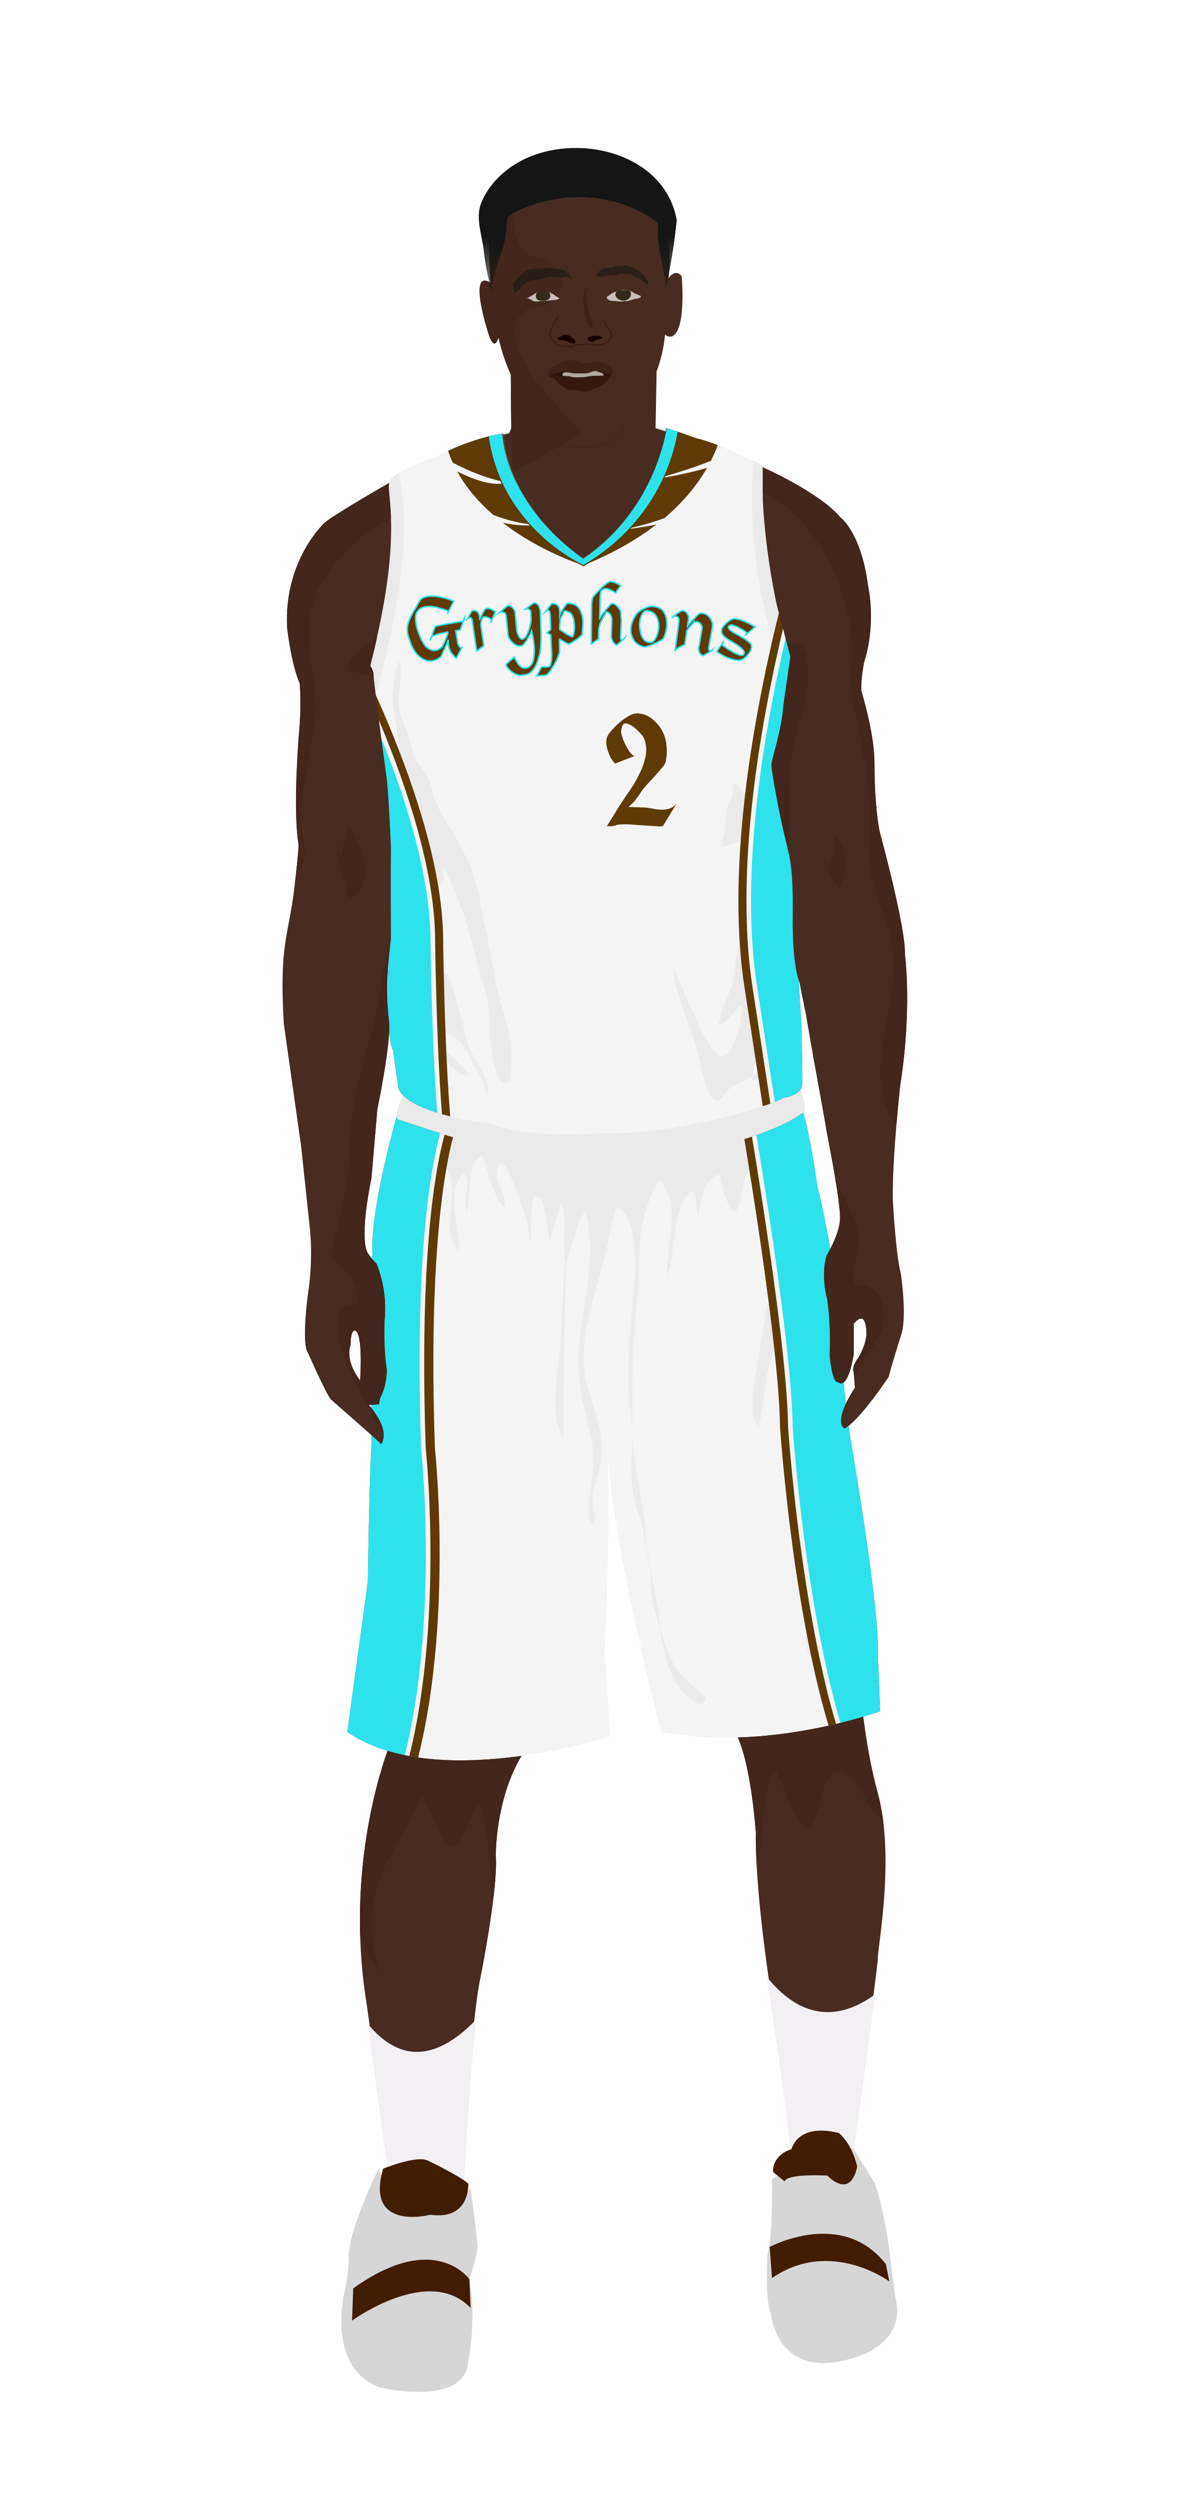
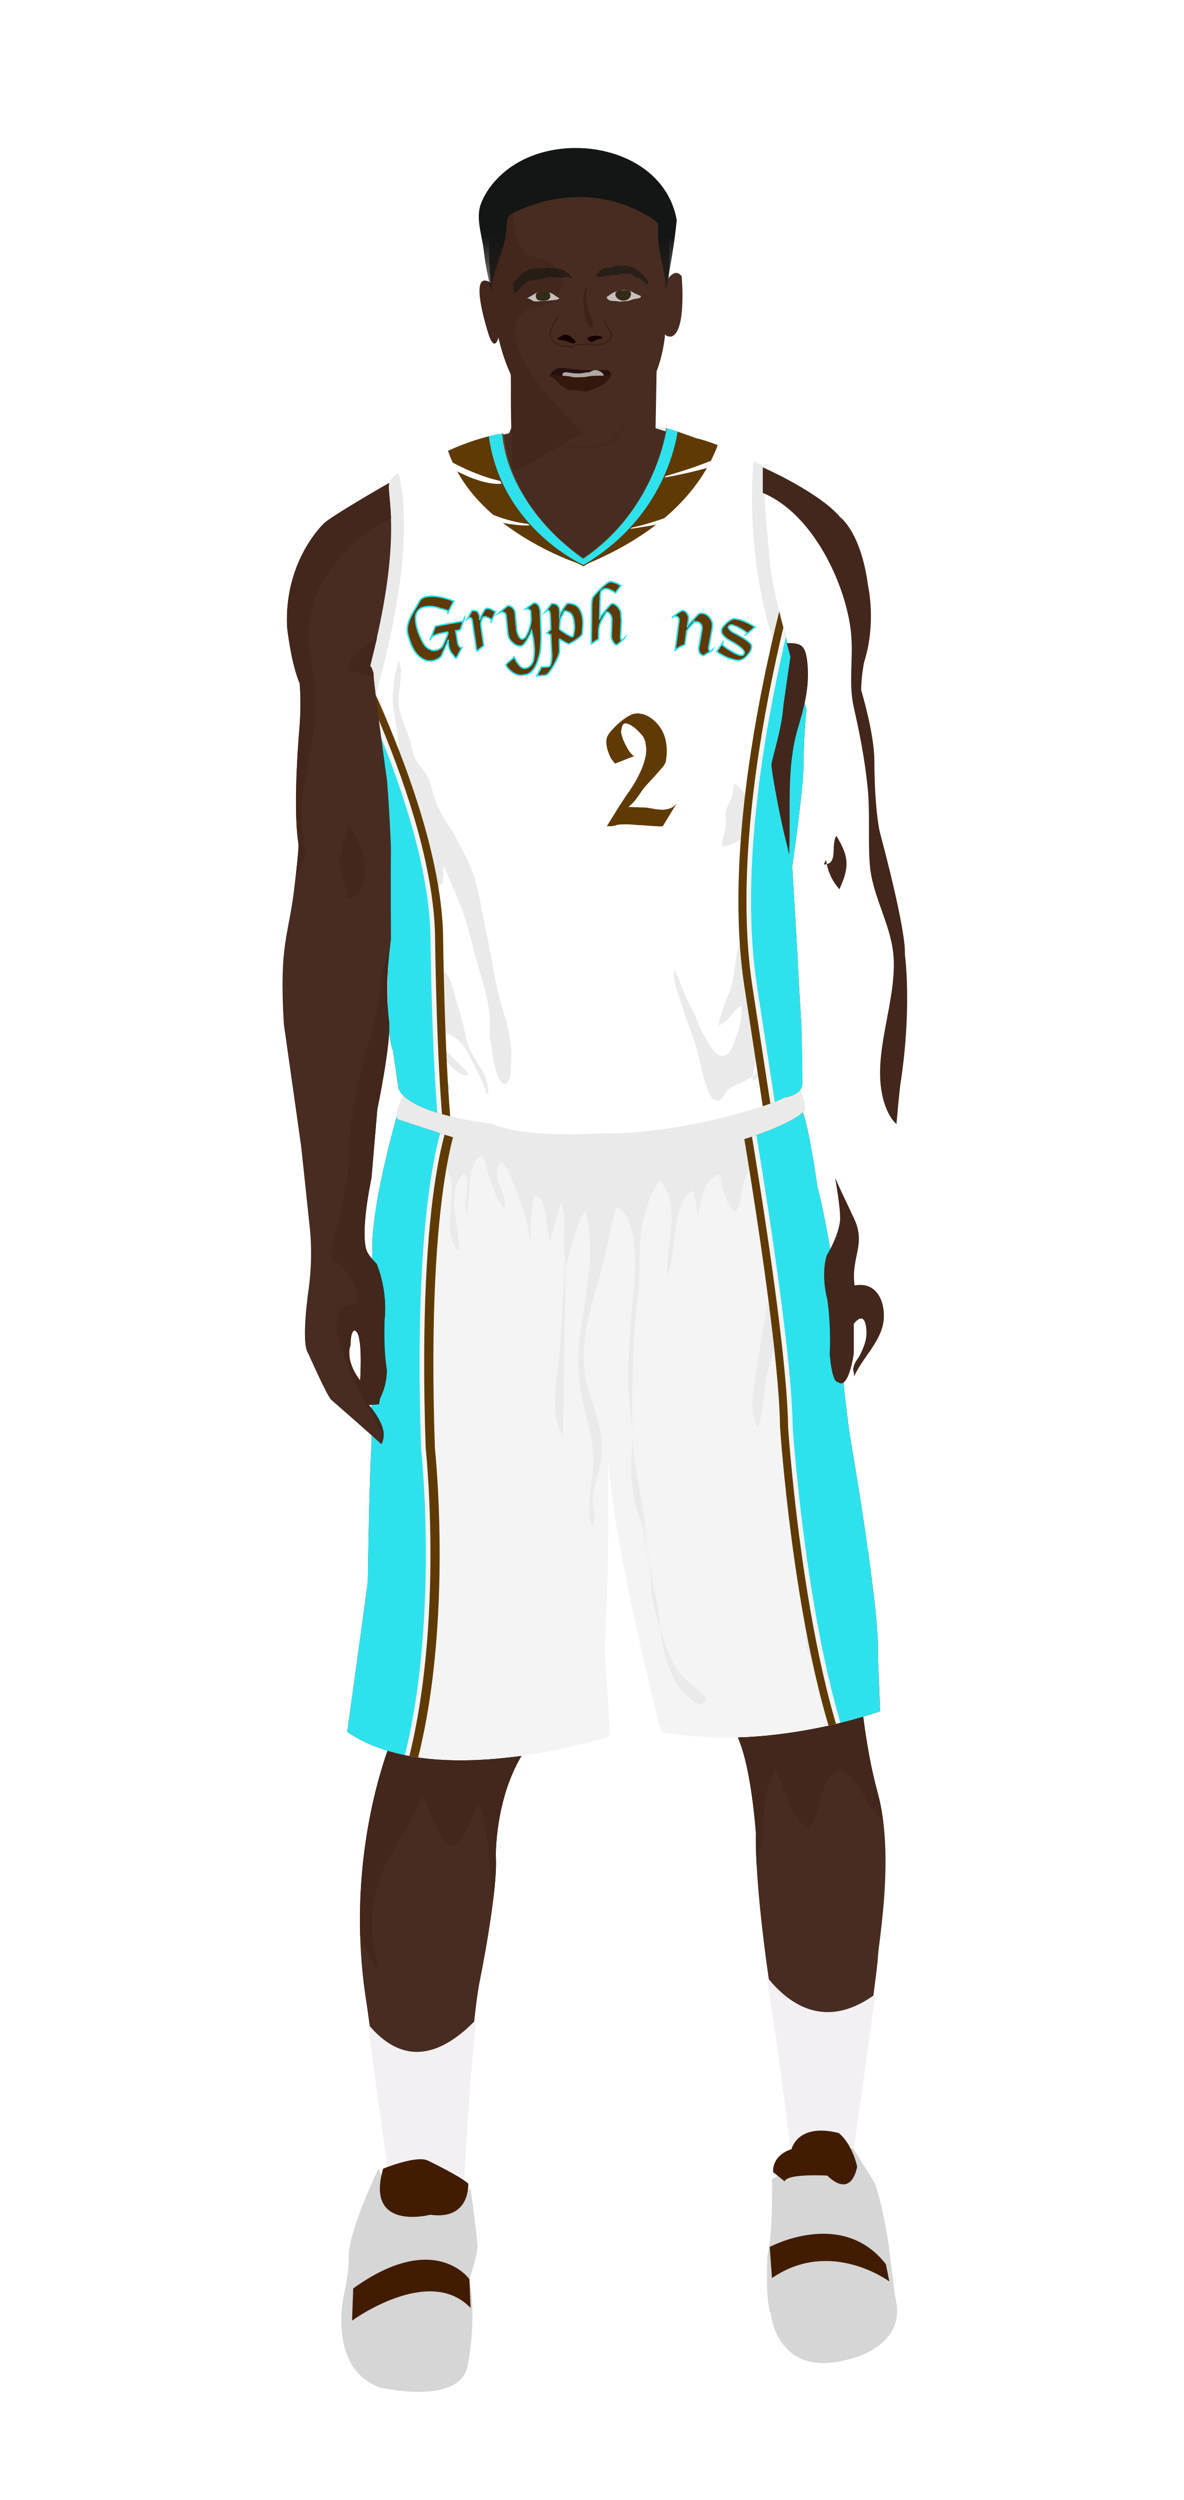
<svg xmlns="http://www.w3.org/2000/svg" xmlns:xlink="http://www.w3.org/1999/xlink" id="s53c5ac19831f8" x="0px" y="0px" width="1029.1px" height="2172px" viewBox="0 0 1029.1 2172">
  <defs>
    <style type="text/css">
								
									#s53c5ac19831f8 .headband .base{fill:#F2F0F3;}
					#s53c5ac19831f8 .headband .shadow{fill:#e8e6e9;}
					#s53c5ac19831f8 .skin{fill:#482c21;}
					#s53c5ac19831f8 .skin.shadow{fill:#43271c;}
					#s53c5ac19831f8 .arms .wrap {fill:#DCE5EE;stroke-width:4;stroke:#DCE5EE}
					#s53c5ac19831f8 .legs .wrap {fill:#1aced9;stroke-width:4;stroke:#1aced9}
					#s53c5ac19831f8 .legs .socks {fill:#F2F0F3;stroke-width:3;stroke:#F2F0F3}
					#s53c5ac19831f8 .shoes .base{fill:#d6d6d6;}
					#s53c5ac19831f8 .shoes .sole{fill:#421c00;}
								#s53c5ac19831f8 .waist-base .uniform{fill:#e5e5e5;}
				</style>
  </defs>
  <defs>
    <style type="text/css">
#s53c5ac19831f8 .uniform{fill:#f4f4f4;}
#s53c5ac19831f8 .uniform.shadow{fill:#eaeaea;}
#s53c5ac19831f8 .uniform-pattern .pattern-1{fill:#603a04;}
#s53c5ac19831f8 .uniform-pattern .pattern-2{fill:#2ee2ed; stroke:#603a04;}
#s53c5ac19831f8 .uniform-pattern .pattern-3{fill:#2ee2ed; stroke:#f4f4f4;}
#s53c5ac19831f8 .uniform-pattern .identifiers .logo path{ fill:#603a04; stroke:#2ee2ed;}
#s53c5ac19831f8 .uniform-pattern .identifiers .number path{ fill:#603a04;}
</style>
  </defs>
  <g class="uniform uniform-base">
    <g class="jersey jersey-base">
-       <path class="uniform" d="M324.6,723.6c5.6,24.6,11.8,49.4,15,74.4c0,0-6.9,94.4,2,114.8l4.6,31.9c0,0,0.9,21.2,82.3,31.8c0,0,19.5,12.4,96.4,8c0,0,38,2.7,106.2-14.2c0,0,38-9.7,50.4-16.8c0,0,15.9-1.8,15.9-12.4c0-10.6-0.2-23.7-0.9-51.5c0,0-2.7-42.5-3.3-58.4c0,0-3.8-66.1-4.6-78.5c0,0,8.8-61,9.7-84c0,0,0-29.2,2.7-52.2c0,0-31-101.7-31.9-129.2c0,0-6.4-60.2-5.1-82.1c0,0-37.8-19.9-59.1-24.6c0,0-21.9-8-25.9-8.6c0,0-8,69-72.3,112.8c0,0-63.3-39.2-69.4-108.2c0,0-24.8,2.7-57.9,19.9c0,0-34.1,11.1-40.3,20.8c-6.2,9.7,15,39.8-19.5,169c0,0.1,0,0.2,0,0.3c-1.4,11.4-2.8,22.8-4.4,34.2c-1.8,12.6-6.1,26.6-5.9,39.2c0.1,8.7,6.8,32.3,14.3,56.9" />
      <path class="uniform shadow" d="M323.6,716.8c7.7,25.1,16.4,51.1,20.1,63.2c5.9,19.1,7.8,36,7.8,56.5c0,13.7-3.5,25.5-6.7,38.5c-1.8,7.5-4.8,23.2-0.1,30c1.5-4.8,3.2-9.7,4.8-14.4c2,11.6,5.2,29.3,13.3,38.7c4.7,5.4,21.2,20.9,29.2,16.7c-3.4-8.5-9.9-15-17.2-20.5c-6.8-5.1-18.4-5.7-16.7-15.8c2.1-12.8,16.7-3.4,21.7,2.4c4,4.6,21.5,28.1,27.4,20.6c-9.6-11.3-28.8-25.5-31.9-40.5c6.6,1.6,17.7,6.8,23,11.4c6.1,5.3,9.3,13.2,12.9,20.2c3.9,7.7,9.9,17.5,11.2,26c0.4,0,1.4,0.1,1.9,0.1c1-18.7-15.7-31-19.1-47.7c-2.6-12.6-6.2-25.7-10-37.8c-1.6-5.3-3.7-14.9-7.6-18.8c-1.8-1.9-5.1-2.1-6.5-3.7c-4.8-5.3-6.5-18.1-8.3-24.8c-2.7-9.9-7.8-17.5-12.8-26.5c-10.3-18.7-17.7-45.6-15.7-67c2,1.6,4,3,6.4,3.4c0.1-2.9,0.5-5.9,1.2-8.7c3.6,7.3,8.8,14.4,12.9,21.6c6.9,12.2,4,30.2,12.6,40.8c1.2-4.7,2.7-11.5,7.7-13.3c0.2-4.9-0.4-10.4,0.6-14.9c4.5,9.2,8.2,19.2,12.3,28.7c8.4,19.5,12.2,39.5,18.1,59.8c4.3,14.9,9.3,30.2,9.6,45.8c0.1,6.3-0.5,12.5,0.8,18.7c0.9,4.7,4.2,38.4,13.3,35.8c4.6-1.3,4-13.6,4.3-17.2c2.6-26.3-9.5-48.4-13.7-73.5c-2.4-14.6-5.1-28.3-8.2-43c-4.7-22.2-7.3-45.6-18.4-65.5c-4-7.1-7-14.6-11.3-21c-5.4-8-10.6-16.2-14.1-25.7c-2.5-7-3.7-14.9-7.2-21.5c-3.2-6-8.6-10.3-11.2-16.9c-1.5-3.9-2.1-8-3.2-12c-2.8-10.5-8.7-21.2-10.2-31.8c-1.6-11.3,5.4-30.4-0.5-39.6c-0.1,5.7-3.1,11-3.4,16.8c-0.3,4-0.8,7.9-1.2,11.9c-1.6,18.5,8.7,40.8,3.2,58.1c-3.4-4-2.9-12.3-3.9-17c-3-15.1-6.7-28.3-14.3-42.2c4.7,11.9,4.8,27.3,4.9,40c0,9-2.3,17.2-2,26.3c0.3,8.8,2.9,17.1,3.9,25.7c-6.4-5.9-11.3,20.1-9,30.3" />
      <path class="uniform shadow" d="M660.1,650c0.5-11.7-0.1-23.1,2.5-34.4c1.1-4.9,2-9.6,2.1-14.6c0.2-7.3-0.3-15.1,0.1-22.2c8.2,10.1,11.9,22.7,19.1,33.2c1.6-4.2,0.5-10.4,0.7-15.1c7.3,7,11,25.7,11.9,35.4c1.5,16.6-4.4,33.9-8.1,49.9c-2.7,11.9-3.5,24.1-5.2,36.1c-2.2,15.5-7.6,30.4-6.5,46.5c7.1-1.3,7.5,10.2,6.6,14.9c-2.5,13.6-5.1,23.4-4.7,37.4c0.3,10.3-2.1,18.9-4,28.8c-0.8,4.1-5.6,11.5-4.9,14.6c9.6-2.8,4.5-17.3,10.9-19.4c0.7,10.5-3.3,18.2-3.9,28.2c-0.5,8.7,1.1,16.9,2.1,25.4c2.1-1,3.5-3.2,3.7-5.5c-5.7,7.8-14.4,11.6-19.5,20.1c-5.2,8.6-9.2,19.4-8.8,29.5c5.8-2.7,12.5-7.4,15.7-13.1c2.9-5,2.9-8.3,7.4-12.3c-9.7,11.7-19.8,20.7-33.3,27.3c-4.8,2.3-8.8,3.3-12.4,7.4c-2.2,2.5-4.3,9-9.2,8.1c-7.2-1.3-11.9-24.9-13.5-31.6c-2.9-12.9-6.6-24.2-11.2-36.4c-3.2-8.5-5.7-17.4-8.6-26c-2-5.8-4.4-13.7-2.8-19.3c5.8,11.3,9.2,23.4,15.5,34.6c4.3,7.7,6.1,16.1,10.9,23.4c3.2,5,8.4,16.2,15,16.5c7.1,0.3,9.7-10.3,11.7-15.5c3.6-9.2,5.9-18.7,5.1-28.7c-6.7,4.3-12.6,15.5-20,17.6c1.4-10,5.9-20,9.7-29.6c4.6-11.7,3.7-24.4,7.3-36.6c6.2-20.7,10.5-42.1,16.7-62.9c6.9-23.3,15.6-61.2,6.3-85.4c-5.1,4.4-4.9,13.3-6.2,19.6c-1.6,7.6-3.8,15.4-7,22.5c-4.8,10.7-11.6,15.3-23.7,17.1c-0.4-6.1,2.7-12,3.3-18.1c0.4-3.8-0.8-8.1-0.1-11.8c1.1-5.7,4.9-10.4,6-16c0.7-3.1,0.6-6.1,1.5-9c4.1,2.4,8.3,7.5,10,12.1c2.3-10.1,5.6-20.2,8.4-30.1c1.6-5.6,2.2-11.3,5.3-16.6" />
      <path class="uniform shadow" d="M424.4,379.2c11.1,80.6,82.8,112.2,82.8,112.2c80.8-47.9,81-116.6,81-116.6l-9-2.8c0,0-8,69-72.3,112.8c0,0-63.3-39.2-69.4-108.2l-11.5,2.2C425.4,378.9,424.9,379,424.4,379.2z" />
      <path class="uniform shadow" d="M506.8,484.8C571.2,441,579.2,372,579.2,372c-88.3-7.5-141.8,4.6-141.8,4.6C443.6,445.6,506.8,484.8,506.8,484.8z" />
      <path class="uniform shadow" d="M346.4,411c-3.3,2.1-5.9,4.2-7.2,6.3c-6.2,9.7,15,39.8-19.5,169c0,0.1,0,0.2,0,0.3c-1.4,11.4-2.8,22.8-4.4,34.2c-1.7,12.3-5.9,25.9-5.9,38.3C358.9,511.6,354,440.6,346.4,411z" />
      <path class="uniform shadow" d="M664.1,405.1c0,0-3.6-1.9-9.1-4.6c-2.9,33-6,131.5,45.4,222.1c0.2-2.1,0.4-4.2,0.6-6.3c0,0-31-101.7-31.9-129.2C669.2,487.2,662.8,427,664.1,405.1z" />
    </g>
    <g class="waist waist-base">
      <path class="uniform shadow" d="M681.6,953.4c-12.4,7.1-50.4,16.8-50.4,16.8C563,987.1,525,984.4,525,984.4c-77,4.4-96.4-8-96.4-8c-52.5-6.8-71.5-18.1-78.3-25.2c-8.3,17.5-4.6,21.2-4.6,21.2c2,0.7,30.5,10,30.5,10c63.7,21.2,101.5,23.2,101.5,23.2c65.7,5.3,100.9,0.7,100.9,0.7c102.8-19.9,120.8-41.1,120.8-41.1c1.3-3.2-0.9-11.1-3.6-18.6C691.5,952.3,681.6,953.4,681.6,953.4z" />
    </g>
    <g class="shorts shorts-base">
      <path class="uniform" d="M763,1437.6c2-38.5-23.2-183.8-23.2-183.8c-6-37.8-8-69.7-8-69.7c-4-89.6-21.2-152.6-21.2-152.6c-5.9-39.9-10-57.4-12.6-65.1c-5.6,4.8-31.3,22.8-119.5,39.9c0,0-35.2,4.6-100.9-0.7c0,0-37.8-2-101.5-23.2c0,0-28.5-9.3-30.5-10c0,0-0.6-0.7-0.8-2.7c-24.2,87.8-21.1,116.8-21.1,116.8c-1.3,31.2-0.7,168.5-0.7,168.5c-2,24.5-3.3,118.8-3.3,118.8c-2,16.6-17.9,130.7-17.9,130.7c76.3,53.1,228.3,4,228.3,4c-0.7-19.2-4.6-74.3-4.6-74.3c4.4-80.5,3.3-151.7,2.8-172.8c3,75.8,46.3,243.1,46.3,243.1c92.9,17.9,190.4-17.9,190.4-17.9L763,1437.6z" />
      <path class="uniform shadow" d="M715.2,1168.2c4.1-13.7-1.4-30.5-2.9-44.3c-1.2-11.6-1.8-22.4-2.4-34.2c-0.6-12.1-4.5-21.5-6.4-33.5c-1.5-9.1-2.6-18.2-5.1-26.8c-5-17.4-10.4-35.5-16.9-53.1c-16.5,8-47.3,19.1-103,29.9c0,0-35.2,4.6-100.9-0.7c0,0-37.8-2-101.5-23.2c0,0-9.2-3-17.6-5.7c-0.3,7.2-1.7,15.1-2.6,20.1c-2.2,12.5-10.4,23.3-16.1,34.3c-6.5,12.4-4.2,25-6,38.4c-1.2,9.2-7.4,17.7-6.9,27.2c8.8-5.1,8.8-17,13.3-25.6c7.6,10.5,1.7,38.1,0,51.1c-2.4,18-1.1,36.9-1.1,55.1c0,19.4,0.2,38.8-2.7,57.5c-2.3,15,3.6,30.2,3.6,45.1c0,16.5-3.8,31.3-7.1,47.3c-4.3,20.4-6.6,34.8-1.7,55.2c4.2,17.6,2.8,35.7,7.1,53.2c2.2,9.1,6.4,17.2,9.5,26c1.9,5.3,2.6,12.4,6,16.7c-1.5-9.3-0.8-17-4.1-26.1c-2.4-6.6-5.5-12.8-7.9-19.4c-3.4-9.5-2.7-18.5-2.7-28.8c0-10.9-1.9-18.6-3.3-28.9c-2.1-15.5,3-29.1,7.8-44.2c19.1,19.4,1.8,62.2,23.9,78.6c2.4-7.4,0.2-16.5-0.1-24.3c-0.3-8.9,0.2-17.8,0-26.6c-0.4-20.7-5.4-39.3-8.6-59.4c-5.3-32.8-8.1-66-14.4-98.9c-5.3-27.9-5.8-51.7,2.6-79.1c9.7-31.6,13-64,23.2-95.4c3.2,4.1,4.8,10.7,4.6,16.9c3.5-9.7,8.5-17.5,13.1-27.5c13.5,19.3-7.3,54.8,11.2,71.6c1.1-20.5-13.4-52.2,4.5-67.4c6.8,10.8-2.5,22.6,2,33.3c4.8-14.6-1.5-38.4,12.2-48.9c4.8,3.1,4.7,10.4,6.4,15.7c2.8,8.9,7,22.5,14,29.7c3.6-9.9-8.2-21.9-6.3-32.4c2.4-13.2,8.4-3.2,11.5,4.2c8.5,20.1,17.6,44,17.7,65.9c0-16.7-0.2-31.5,2.8-47.7c11.5-3.3,10.7,31.4,14.1,39c3.8-10.8,5.8-22.3,9.8-33c4,9.3,2.5,21.4,2.5,31.5c0,6.7,0.4,13.5,0.7,20.3c-1.3,23.1-4.3,75-4.3,75.5c-1.8,23-9.9,55.6,2.8,76.7c-0.3-22.2,1.7-107.6,2.1-147.6c0.6-2.8,1.3-5.7,2.2-8.5c3.7-11.9,7.6-31.5,15.1-41c9.8,37.4-1.1,76.6-5.3,113.5c-3.3,29.4,2.6,52.1,9.5,79.8c4.6,18.4,2.4,31.5,0.2,49.5c-0.7,5.8-2.9,27.2,1.8,30.5c3.6-7.2,0.3-13.3,0-20c-0.6-10.5,3.7-19.5,6-29.4c5.8-25-2.4-44.7-9.8-68.7c-10-32.7,0.8-67,10-98.9c5.7-19.8,9-40.2,14.2-59.7c18.2,5.5,17.3,50.3,15.8,66.1c-2.8,28.8-5.2,57-5.2,86c0,19.4,4.9,37.3,3.3,56.4c-1.2,14.8-1,31.3,2,45.9c2,9.8,6.7,18.8,8.2,28.7c1.6,10.7,3.5,21.2,5.5,31.6c0.2,2.5,0.5,6,0.5,7.5c0.1,15.5,3.4,29.3,8.1,43.7c0.9,7,2.5,16.3,4.3,22.8c3.8,14.2,9.1,27.1,19.3,36.3c4.3,3.8,12.5,12.3,16.4,1.6c-8.8-10.1-20.3-15.8-27-27.4c-5-8.8-8.1-18.5-11.4-28.1c-0.3-0.8-0.9-3.1-1.3-4.8c-1.1-9.2-1.9-18.5-4-27.5c-1.6-7.2-3.5-17.6-4.9-25.1c-0.4-4.3-1.1-8.6-2.1-13c-2.4-10.4-1.6-20-3-30.4c-3.5-25.4-10.1-50.1-10.3-76.2c-0.3-38.4-0.4-76.3,4.4-114.1c2.4-18.4,1.1-36.7,2.6-54.8c1-12.4,8.4-39.1,16.7-48.4c19.5,20.3,5.4,57.7,6.4,82.5c8.4-18.6,3.4-61.4,22-73.7c3.1,6.4,4.5,15.5,4.3,24.4c2.2-14,5.7-30,13.5-35.6c7.9-5.7,6.3-0.1,8,7.6c1.8,8.2,5,16.3,11.1,22.4c6.3-6.2,5.4-22.1,9.3-30.5c3-6.4,8.3-13.6,12.1-18.6c2.1,5.6,3.9,15.1,7.7,19.4c2.8-5.1,2.2-9.9,6.4-13.5c15.2,37.2,1.4,81.1-6.2,118.7c-4.1,20.3-7.3,40.9-10.4,61.1c-2.2,14.3-7.4,37.3,1.3,50.2c5.7-16.8,4.4-34.9,9.2-52c4.4-15.9,8.6-31,13.2-46.9c6-20.5,8.2-42.7,14.2-62.5c0.3,13.6-3.1,26.9-4.6,40.5c-1.3,12.5-0.7,25-1.9,37.5c-2,21.2-6.4,44.7-4.1,66c2.9,26.5,16.2,51.9,13.1,79.4c-3.6,32.2,6.9,61.6,5.1,93.5c-0.8,14.3-6.5,30.6,1,43.9c11.2-8.4,4.8-28.4,4.5-40c-0.3-11.6,0.9-23.3,0.9-35c0-10.9,0-21.7,0-32.6c0-14.4,3.1-27.8,3.6-42c0.4-11.4-2.7-22.4-2.7-33.9c0-8.4,0-16.8,0-25.2c0-22.3-4.5-46.3-2.5-68.1C711.6,1162.6,714.2,1164.9,715.2,1168.2z" />
    </g>
  </g>
  <g class="mask-shorts">
    <g>
      <defs>
        <path id="s53c5ac19831f8-shorts-clip-path-def" d="M763,1437.6c2-38.5-23.2-183.8-23.2-183.8c-6-37.8-8-69.7-8-69.7c-4-89.6-21.2-152.6-21.2-152.6c-5.9-39.9-10-57.4-12.6-65.1c-5.6,4.8-31.3,22.8-119.5,39.9c0,0-35.2,4.6-100.9-0.7c0,0-37.8-2-101.5-23.2c0,0-28.5-9.3-30.5-10c0,0-0.6-0.7-0.8-2.7c-24.2,87.8-21.1,116.8-21.1,116.8c-1.3,31.2-0.7,168.5-0.7,168.5c-2,24.5-3.3,118.8-3.3,118.8c-2,16.6-17.9,130.7-17.9,130.7c76.3,53.1,228.3,4,228.3,4c-0.7-19.2-4.6-74.3-4.6-74.3c4.4-80.5,3.3-151.7,2.8-172.8c3,75.8,46.3,243.1,46.3,243.1c92.9,17.9,190.4-17.9,190.4-17.9L763,1437.6z" />
      </defs>
      <clipPath id="s53c5ac19831f8-shorts-clip-path">
        <use xlink:href="#s53c5ac19831f8-shorts-clip-path-def" overflow="visible" />
      </clipPath>
    </g>
  </g>
  <g class="mask-jersey">
    <g>
      <defs>
        <path id="s53c5ac19831f8-jersey-clip-path-def" d="M324.6,723.6c5.6,24.6,11.8,49.4,15,74.4c0,0-6.9,94.4,2,114.8l4.6,31.9c0,0,0.9,21.2,82.3,31.8c0,0,19.5,12.4,96.4,8c0,0,38,2.7,106.2-14.2c0,0,38-9.7,50.4-16.8c0,0,15.9-1.8,15.9-12.4c0-10.6-0.2-23.7-0.9-51.5c0,0-2.7-42.5-3.3-58.4c0,0-3.8-66.1-4.6-78.5c0,0,8.8-61,9.7-84c0,0,0-29.2,2.7-52.2c0,0-31-101.7-31.9-129.2c0,0-6.4-60.2-5.1-82.1c0,0-37.8-19.9-59.1-24.6c0,0-21.9-8-25.9-8.6c0,0-8,69-72.3,112.8c0,0-63.3-39.2-69.4-108.2c0,0-24.8,2.7-57.9,19.9c0,0-34.1,11.1-40.3,20.8c-6.2,9.7,15,39.8-19.5,169c0,0.1,0,0.2,0,0.3c-1.4,11.4-2.8,22.8-4.4,34.2c-1.8,12.6-6.1,26.6-5.9,39.2c0.1,8.7,6.8,32.3,14.3,56.9" />
      </defs>
      <clipPath id="s53c5ac19831f8-jersey-clip-path">
        <use xlink:href="#s53c5ac19831f8-jersey-clip-path-def" overflow="visible" />
      </clipPath>
    </g>
    <g>
      <defs>
        <path id="s53c5ac19831f8-waist-clip-path-def" d="M681.6,953.4c-12.4,7.1-50.4,16.8-50.4,16.8C563,987.1,525,984.4,525,984.4c-77,4.4-96.4-8-96.4-8 c-52.5-6.8-71.5-18.1-78.3-25.2c-8.3,17.5-4.6,21.2-4.6,21.2c2,0.7,30.5,10,30.5,10c63.7,21.2,101.5,23.2,101.5,23.2 c65.7,5.3,100.9,0.7,100.9,0.7c102.8-19.9,120.8-41.1,120.8-41.1c1.3-3.2-0.9-11.1-3.6-18.6 C691.5,952.3,681.6,953.4,681.6,953.4z" />
      </defs>
      <clipPath id="s53c5ac19831f8-waist-clip-path">
        <use xlink:href="#s53c5ac19831f8-waist-clip-path-def" overflow="visible" />
      </clipPath>
    </g>
  </g>
  <g class="uniform-pattern">
    <g class="identifiers">
      <g class="number" transform="matrix(1 0 0 1 0 70)">
        <svg x="50px" y="500px" width="100%" height="180" viewBox="0 0 41 85.5">
          <g transform="matrix(1 0 0 1 0 70)">
            <g transform="scale(0.085) translate(0, 0)">
              <path transform="translate(0,0) rotate(180) scale(-1, 1)" d="M74,302C72,303 69,306 66,311C62,316 58,322 53,329C48,339 43,351 38,366C33,380 31,396 31,415C31,416 31,416 32,417C32,418 32,418 32,419C32,419 32,419 33,420C33,421 33,421 33,422C33,428 37,436 44,447C51,457 61,468 72,479C79,486 86,493 94,500C102,507 110,513 118,519C128,526 138,532 148,537C157,542 166,544 174,545l10,1C188,545 192,545 197,544C201,543 205,543 209,542C238,534 265,514 289,483C313,451 325,411 325,363C325,355 325,347 324,338C323,329 321,319 320,310C318,303 311,292 300,279C288,265 275,251 262,236C261,235 261,235 261,235C260,234 260,234 259,233C248,221 238,210 228,199C218,188 210,179 205,171C185,141 171,122 163,114C154,105 148,99 143,95C142,94 142,94 141,93C140,92 140,92 139,91C145,91 151,91 156,91C161,90 166,90 171,90C172,90 172,90 173,90C173,90 173,90 173,90C178,90 182,90 187,90C192,89 197,89 203,89C210,89 218,89 227,88C235,87 243,85 252,84C254,83 256,83 259,83C261,82 263,82 266,81C272,80 278,80 285,79C291,78 297,78 303,78C316,78 329,80 342,85C355,90 365,98 374,110l-67,-110C307,-1 305,-2 302,-2C298,-3 294,-3 289,-3C280,-3 269,-2 255,-1C241,0 226,1 211,2C208,2 204,2 201,3C197,3 193,3 190,3C177,4 165,5 153,6C141,7 130,7 120,7C111,7 103,7 95,6C87,5 81,4 77,2C76,1 75,1 74,1C73,0 71,0 70,0C67,-1 65,-1 63,-1C60,-2 58,-2 56,-2l-22,0C35,-1 40,8 51,26C62,43 74,63 87,84C88,85 89,87 90,88C91,89 91,91 92,92C101,105 109,118 117,130C124,141 131,151 136,158C141,165 146,172 151,180C156,188 162,196 167,205C176,220 184,235 192,252C200,268 207,285 213,302C216,313 219,325 222,336C224,347 225,358 225,369C225,372 225,374 225,377C225,379 225,381 224,383C223,395 221,407 217,418C213,429 207,439 198,447C183,464 169,477 156,485C143,493 132,497 125,497C119,497 115,495 112,490C109,485 106,478 105,468C105,468 105,468 105,467C104,466 104,466 104,465C104,465 104,465 104,465C104,464 104,464 104,464C103,463 103,463 103,463C103,462 103,462 103,461C103,454 104,446 107,437C110,427 113,417 118,407C121,400 125,392 129,385C133,377 137,370 141,364C146,356 152,350 157,345C162,340 166,338 169,338l5,3l-100,-39z" />
            </g>
          </g>
        </svg>
      </g>
      <g class="logo">
        <g>
          <path stroke-width="1.31" stroke-miterlimit="10" d="M401.5,562.6c-1.9,3.5-2.8,5.3-4.7,8.9      c0,0.1,0,0.1,0,0.1c0,0-0.1,0.1-0.1,0.1c-0.1,0-0.1,0-0.2,0c-0.3,0-0.5-0.1-0.9-0.5c-0.3-0.4-0.7-0.8-1-1.2      c-0.2-0.3-0.4-0.6-0.6-0.8c-0.2-0.2-0.4-0.4-0.5-0.6c-0.6-0.6-1.4-1.6-2.1-3c-0.7-1.4-1.2-2.9-1.5-4.6c-0.1-0.3-0.1-0.7-0.1-1      c0-0.4-0.1-0.8-0.2-1.1c-0.1-0.5,0-1.1,0-1.7c0-0.6,0.1-1.5,0.1-1.5c0,0-0.3,1-0.9,2.5c-0.6,1.5-1.5,3.2-2.2,4.9      c0,0.1-0.1,0.3-0.1,0.4c0,0.1-0.1,0.2-0.1,0.3c-0.9,1.5-1.5,3.3-2.1,4.6c-0.6,1.4-1.1,2.1-1.3,2.3c-0.7,0.6-1.7,1.3-2.8,1.9      c-1.2,0.6-2.5,1.1-3.9,1.4c-0.6,0.1-1.2,0.2-1.8,0.2c-0.6,0-1.3,0-1.9,0c-2.9-0.3-6.1-1.8-9.3-4.9c-3.2-3-6.2-8.6-8.3-16.5      c0-0.1,0-0.1-0.1-0.2c0-0.1-0.1-0.1-0.1-0.3c0-0.1,0-0.1-0.1-0.2c0-0.1-0.1-0.1-0.1-0.2c-0.8-3.6-0.9-6.8,0-9.9      c0.8-3,2.2-6,3.8-9c0.8-1.3,1.5-2.7,2.4-4.1c0.9-1.4,1.7-2.9,2.5-4.3c0.2-0.4,0.5-0.8,0.7-1.2c0.2-0.4,0.4-0.8,0.6-1.2      c0.6-1,1.4-1.9,2.5-2.5c1.1-0.7,2.3-1.1,3.6-1.4c1.1-0.2,2.3-0.3,3.5-0.4c1.3,0,2.6,0,3.8,0.1c1.4,0.1,2.8,0.3,4.2,0.6      c1.4,0.3,2.7,0.5,3.9,0.9c2.3,0.6,4.2,1.1,5.7,1.7c1.6,0.5,2.4,0.9,2.6,1c-2.3,4.4-3.4,6.7-5.5,11.1c0.1-0.3,0.2-0.5,0.3-0.8      c0.1-0.2,0.2-0.5,0.2-0.7c0-0.1,0-0.3,0-0.4c0-0.1,0-0.3,0-0.4c-0.9-1.1-4.7-1.8-6.4-2.3c-0.4-0.1-0.8-0.2-1.2-0.4      c-0.4-0.1-0.8-0.3-1.2-0.4c-1-0.3-2-0.5-2.9-0.7c-0.9-0.2-1.8-0.3-2.5-0.3c-1.2-0.1-2.4-0.1-3.5,0c-1.1,0.1-2.1,0.2-3,0.4      c-1.4,0.3-2.6,0.8-3.7,1.6c-1,0.7-2,1.8-2.7,3c-0.7,1.2-1.1,2.8-1.1,4.7c0,1.8,0.1,3.7,0.5,5.6c0,0.2,0.1,0.4,0.1,0.6      c0,0.2,0.1,0.4,0.1,0.6c0.1,0.3,0.1,0.6,0.2,1c0.1,0.3,0.2,0.7,0.3,1.1c0.6,1.7,1.1,3.7,1.8,5.4c0.7,1.7,1.4,3.3,2,4.6      c0.1,0.3,0.3,0.6,0.4,0.8c0.1,0.2,0.2,0.5,0.4,0.7c1.3,2.7,2.8,4.7,4.5,5.9c1.7,1.2,3.4,1.9,4.8,2.1c0.5,0.1,0.9,0.1,1.4,0.1      c0.4,0,0.9-0.1,1.3-0.2c0.1,0,0.3-0.1,0.4-0.1c0.2,0,0.3-0.1,0.4-0.1c0.9-0.3,1.9-0.8,2.8-1.4c0.9-0.6,1.5-1.2,1.9-1.8      c0.1-0.1,0.1-0.1,0.1-0.2c0,0,0.1-0.1,0.1-0.2c0.3-0.4,0.6-1.1,0.9-1.8c0.4-0.8,0.8-1.7,1.2-2.6c0.1-0.2,0.2-0.4,0.3-0.7      c0.1-0.2,0.2-0.5,0.3-0.7c0.6-1.3,1-2.5,1.4-3.6c0.4-1.1,0.5-1.9,0.4-2.3c0-0.1-0.1-0.1-0.1-0.2c0,0-0.1-0.1-0.1-0.1      c-3.1,0.6-4.6,0.9-7.7,1.5c-0.2,0.1-0.5,0.2-0.8,0.3c-0.3,0.1-0.6,0.2-0.8,0.3c-1.2,0.4-2.7,0.9-3.8,1.7      c-1.1,0.8-1.8,1.9-2.1,3.4c1.8-4.9,2.7-7.4,4.6-12.3c2.3-0.5,4.3-0.8,6-1.2c6.7-1.3,10-1.8,16.7-2.9c1.2-0.3,1.9-0.5,2.1-0.9      c0.3-0.3,0.3-0.7,0.3-1.1c0-0.1,0-0.1,0-0.2c0,0,0-0.1,0-0.1c0-0.2,0-0.4,0-0.6c0-0.2,0.2-0.5,0.2-0.5c0,0-0.1,0.7-0.5,1.8      c-0.3,1.1-1.1,2.5-1.2,3.4c0,0,0,0.1,0,0.2c0,0.1-0.1,0.1-0.1,0.2c-0.5,1-0.8,2.3-1.2,3.3c-0.4,1-0.6,1.6-0.6,1.6      c-0.1,0-0.3,0.1-0.5,0.2c-0.2,0.1-0.4,0.1-0.7,0.2c-0.3,0.1-0.6,0.2-0.9,0.3c-0.3,0.1-0.6,0.2-0.9,0.2c-0.1,0-0.1,0-0.2,0      c-0.1,0-0.1,0-0.2,0c-0.1,0-0.2,0-0.3,0c-0.1,0-0.2,0-0.3,0c0.7,4.1,1,6.2,1.7,10.3c0,0.3,0.1,0.5,0.1,0.7      c0,0.2,0.1,0.5,0.2,0.7c0.3,0.7,0.7,1.5,1.2,2.1C399.8,562.6,400.5,562.8,401.5,562.6C401.5,562.6,401.5,562.6,401.5,562.6z" />
          <path stroke-width="1.31" stroke-miterlimit="10" d="M410.4,538.9c0-0.1,0-0.2,0-0.3      c0-0.2-0.1-0.3-0.2-0.5c-0.1-0.2-0.1-0.5-0.3-0.7c-0.1-0.2-0.3-0.4-0.4-0.5c-0.1-0.1-0.2-0.1-0.3-0.1s-0.3-0.1-0.4-0.1      c-0.1,0-0.1,0-0.2,0c-0.1,0-0.1,0-0.2,0c-0.1,0-0.1,0-0.2,0c-0.1,0-0.2,0-0.3,0c-0.2,0.1-0.4,0.2-0.6,0.3      c-0.2,0.1-0.4,0.2-0.5,0.3c-0.2,0.2-0.5,0.5-0.8,0.7c1.6-3,2.5-4.5,4.2-7.5c0.7,0,1.3-0.1,1.8-0.1c0.5,0,1.1,0.1,1.6,0.3      c0.1,0,0.3,0.1,0.4,0.1c0.1,0,0.3,0.1,0.4,0.2c0.5,0.3,0.8,0.8,1.2,1.3c0.3,0.5,0.6,1.1,0.8,1.7c0.1,0.4,0.2,0.7,0.3,1.1      c0.1,0.3,0.1,0.7,0.2,1c0,0.3,0.1,0.6,0.1,0.9c0,0.3-0.1,0.5-0.1,0.7c0,0.1,0,0.2,0,0.3c0,0.1,0,0.2,0,0.2      c0.1,0,1.5-3.4,2.1-4.5c0.1-0.2,0.2-0.4,0.3-0.6c0.1-0.2,0.2-0.4,0.3-0.6c0.5-0.9,1-1.7,1.4-2.4c0.5-0.7,0.9-1.1,1.2-1.2      c0.1,0,0.1,0,0.2-0.1c0.1,0,0.2-0.1,0.3-0.1c0.1,0,0.1,0,0.2-0.1c0.1,0,0.2-0.1,0.2-0.1c0.3,0,0.7,0,1.1,0      c0.4,0.1,0.7,0.1,1.1,0.2c0.5,0.1,1,0.3,1.4,0.5c0.5,0.2,0.9,0.5,1.3,0.7c0.7,0.4,1.3,0.7,1.8,1c0.5,0.3,0.7,0.5,0.7,0.6      c0.1,0,0.1-0.1,0.2-0.1c-1.6,3.6-2.5,5.4-4,9.1c0,0.1,0,0.1,0,0.2c0,0.1,0,0,0.1-0.2c0-0.2,0.1-0.4,0.1-0.5c0-0.1,0-0.1,0-0.2      c0-0.1,0-0.1,0-0.2c0-0.1,0.1-0.3,0.1-0.4c0-0.2,0-0.3,0-0.4c0-0.2,0-0.3-0.1-0.5c-0.3-0.4-0.8-0.8-1.5-1.2      c-0.7-0.4-1.4-0.7-2.1-0.9c-0.5-0.1-1-0.2-1.4-0.3c-0.5-0.1-0.9-0.1-1.2,0c-0.3,0-0.5,0.1-0.6,0.2c-0.2,0.1-0.3,0.3-0.4,0.4      c-0.1,0.2-0.2,0.5-0.4,0.8c-0.2,0.3-0.3,0.7-0.5,1.1c-0.3,0.7-0.5,1.6-0.7,2.4c-0.2,0.9-0.2,1.7-0.1,2.6c1,7,1.5,10.4,2.5,17.4      c-0.2,0.3-0.4,0.5-0.7,0.7c-0.2,0.2-0.5,0.4-0.7,0.6c-0.1,0.1-0.2,0.2-0.3,0.2c-0.1,0.1-0.2,0.2-0.3,0.2      c-0.2,0.2-0.5,0.3-0.7,0.5c-0.3,0.2-0.5,0.4-0.8,0.6c-0.1,0.1-0.3,0.2-0.5,0.4c-0.2,0.2-0.4,0.4-0.6,0.6c0,0,0,0.1-0.1,0.1      c-0.3,0.2-0.5,0.5-0.8,0.6c-0.2,0.2-0.4,0.3-0.5,0.3c0,0-0.1,0-0.1,0c0,0-0.1,0-0.1-0.1c-1.6-10.6-2.3-16-3.9-26.6      C410.5,539.3,410.5,539.2,410.4,538.9z" />
          <path stroke-width="1.31" stroke-miterlimit="10" d="M448.3,585.7c-1.9-0.9-3.5-2-4.7-3.1      c-1.3-1.2-3.6-3.5-3.8-5.1c0-0.1,0.4-0.6,1.1-1.3c0.7-0.7,1.5-1.3,2.3-2.1c0.9-0.7,1.7-1.4,2.4-2c0.7-0.6,1.1-1,1.2-1.2      c0-0.1,0-0.1,0-0.2c0.1,0,0.4,0.5,0.9,1.6c0.5,1,1.2,2.2,2,3.5c0.8,1.2,1.8,2.4,2.9,3.4c1.1,1,2.4,1.4,3.8,1.3      c0.3,0,0.7-0.1,1.1-0.2c0.4-0.1,0.9-0.2,1.4-0.5c0.1-0.1,0.3-0.1,0.4-0.2c0.2-0.1,0.4-0.2,0.5-0.3c1.7-1.2,3.2-3.1,3.8-5.8      c0.6-2.7,0.8-5.6,0.8-8.5c0-0.5,0-1,0-1.5c0-0.5-0.1-0.9-0.1-1.4c-0.1-1.7-0.3-3.4-0.5-5.1c-0.2-1.7-0.5-3.2-0.8-4.5      c-0.3-1.3-1-4.4-1-4.4c0,0-0.3,0.9-0.9,2.2c-0.6,1.3-1.4,2.7-2.2,4.1c-0.3,0.5-0.6,1.1-1,1.7c-0.4,0.6-0.8,1.1-1.1,1.6      c-0.5,0.8-1,1.5-1.6,2c-0.5,0.6-1.1,1.1-1.5,1.2c-0.1,0-0.1,0-0.2,0.1c-0.1,0-0.2,0-0.2,0.1c0,0-0.1,0.1-0.2,0.1s-0.2,0-0.3,0      c-0.1,0-0.1,0-0.2,0c-0.1,0-0.1,0-0.2,0c-0.5,0-1.1,0-1.8-0.1c-0.7-0.1-1.4-0.3-2-0.6c-1.6-0.8-3.2-2.1-4.6-3.8      c-1.5-1.7-2.4-3.8-2.6-6.4c-0.6-6.4-1-9.6-1.6-16c-0.1-0.8-0.5-1.4-1.2-1.9c-0.7-0.4-1.5-0.7-2.3-0.7c-0.1,0-0.2,0-0.3,0      c-0.1,0-0.2,0-0.3,0c-0.3,0-0.7,0.1-1,0.3c-0.4,0.1-0.7,0.3-0.9,0.4c3-2.5,4.5-3.8,7.6-6.3c1.8,0.2,3.3,0.9,4.4,2.1      c1.1,1.2,1.8,2.6,2,4.1c0,0.1,0,0.2,0,0.3c0,0.1,0,0.2,0,0.3c0.5,5.7,0.8,8.5,1.3,14.1c0,0.5,0.1,1.1,0.3,1.7      c0.2,0.6,0.4,1.3,0.6,2c0.4,1.2,1,2.3,1.7,3.2c0.7,1,1.5,1.4,2.4,1.3c0.4,0,0.8-0.2,1.4-0.6c0.5-0.4,1.1-0.9,1.6-1.7      c0.1-0.2,0.3-0.5,0.4-0.8c0.2-0.3,0.3-0.6,0.5-1c0.3-0.7,0.7-1.4,1-2.1c0.3-0.8,0.5-1.5,0.8-2.2c0.6-1.9,1.1-3.7,1.4-5.3      c0.3-1.6,0.4-2.6,0.4-2.9c0-0.1,0-0.1,0-0.2c-0.1-2.7-0.2-4.1-0.3-6.8c0-0.7-0.4-1.3-1-1.8c-0.6-0.5-1.4-0.9-2.1-0.9      c-0.1,0-0.1,0-0.2,0c-0.1,0-0.2,0-0.2,0c-0.1,0-0.3,0-0.4,0.1c-0.1,0-0.3,0.1-0.5,0.1c-0.2,0-0.5,0.2-0.7,0.3      c-0.2,0.1-0.4,0.3-0.5,0.4c3.3-2.4,4.9-3.6,8.2-6c1.8,0,3,0.6,3.8,1.7c0.8,1.1,1.3,2.4,1.6,3.8c0.1,0.3,0.1,0.6,0.2,0.9      c0,0.3,0,0.6,0.1,0.9c0.3,6.7,0.4,10.1,0.6,16.9c0,0.8,0.1,2.4,0.1,4.9c0,2.5-0.1,5.2-0.3,8c-0.1,1.7-0.2,3.4-0.5,5      c-0.2,1.6-0.5,3.1-1,4.4c-0.2,0.7-0.5,1.7-0.9,3c-0.4,1.4-0.9,2.8-1.6,4.3c-0.9,2-2.2,4-3.9,5.7c-1.7,1.8-3.8,2.8-6.5,3      c-0.1,0-0.1,0-0.2,0C452.5,587,450.2,586.6,448.3,585.7z" />
          <path stroke-width="1.31" stroke-miterlimit="10" d="M486.6,555.3c-0.1,0-0.1,0-0.2,0      c-0.1,0.1-0.1,0.3-0.2,0.8c0,0.4-0.1,1,0,1.7c0.1,3.1,0.1,4.7,0.2,7.9c-0.1,1.1-0.5,2.5-1.1,4.1c-0.6,1.7-1.4,3.4-2.3,5.1      c-0.5,1.1-1.1,2.2-1.7,3.2c-0.6,1-1.3,2-1.9,3c-0.8,1.2-1.5,2.3-2.3,3.2c-0.8,0.9-1.5,1.7-2.1,2c-0.1,0.1-0.6,0.2-1.4,0.3      c-0.7,0.1-1.5,0.2-2.4,0.2c-0.4,0-0.7,0-1,0.1c-0.3,0-0.6,0-0.9,0.1c-1.1,0.1-1.7,0.1-2.8,0.2c1.7-3.2,2.5-4.8,4.2-7.9      c0.2,0.1,0.6,0.1,1.3,0.1c0.6,0,1.3,0,2.1,0c0.1,0,0.2,0,0.3,0c0.1,0,0.2,0,0.2,0c0.8,0,1.5-0.1,2.3-0.3      c0.7-0.1,1.1-0.4,1.3-0.9c0.2-0.5,0.4-1.2,0.6-1.9c0.2-0.7,0.3-1.5,0.4-2.3c0.1-1,0.2-2,0.3-2.9c0.1-0.9,0.1-1.5,0.1-1.9      c-0.4-7.1-0.6-10.6-0.9-17.7c-1.3-0.6-2-1-3.3-1.6c1.3-1.3,1.9-1.9,3.3-3.1c-0.1-3.4-0.2-5.1-0.3-8.5c-0.1-1.5-0.1-2.2-0.2-3.7      c0-1.2-0.2-2.2-0.4-2.9c-0.2-0.7-0.7-1.2-1.3-1.5c-0.1,0-0.2,0-0.3-0.1c-0.1,0.1-0.3,0.1-0.4,0.2c-0.2,0.1-0.4,0.1-0.5,0.2      c-0.1,0-0.1,0.1-0.2,0.2c-0.1,0.1-0.2,0.1-0.2,0.1c-0.2,0.1-0.5,0.4-0.9,0.7c2.1-2.8,3.2-4.2,5.4-7c0.6,0,1,0,1.6-0.1      c0.3,0.1,0.7,0.1,1.2,0.2c0.4,0.1,0.9,0.2,1.4,0.5c0.3,0.2,0.7,0.4,1,0.8c0.3,0.3,0.7,0.9,1,1.4c0.1,0.1,0.1,0.2,0.2,0.3      c0,0.2,0.1,0.4,0.2,0.6c0.1,0.3,0.2,0.7,0.2,1.1c0.1,0.4,0.2,0.9,0.2,1.3c0,0.3,0,0.7,0.1,1c0,0.4,0.1,0.7,0.1,0.9      c0,0.3,0,0.5,0,0.8c0,0.3-0.1,0.5-0.1,0.7c0,0.1,0,0.1,0,0.2c0,0.1,0,0.2,0,0.2s0.3-1,0.8-1.9c0.5-1,1.3-2,1.9-3.1      c0.1-0.1,0.2-0.3,0.3-0.5c0.1-0.2,0.2-0.4,0.3-0.5c0.6-1.1,1.5-2.1,2.1-2.9c0.6-0.8,1-1.3,1.2-1.3c5-0.1,8.6,1.6,10.6,4.9      c2,3.4,3,7.5,3,12.4c0,1.2-0.1,2.4-0.2,3.6c-0.1,1.2-0.2,2.6-0.3,3.8c0,0.3-0.1,0.6-0.1,1c0,0.3-0.1,0.6-0.1,1      c-0.1,0.4-0.5,0.9-1.3,1.7c-0.8,0.7-1.7,1.6-2.8,2.4c-0.3,0.2-0.6,0.4-0.9,0.6c-0.3,0.2-0.6,0.4-0.9,0.6      c-1.2,0.8-2.3,1.6-3.4,2.1c-1,0.6-1.7,1-2.1,1.1c-0.1,0-0.1,0-0.2,0c-0.3,0-0.8-0.1-1.5-0.5c-0.7-0.3-1.4-0.7-2.1-1.1      c-0.1-0.1-0.2-0.1-0.3-0.2c-0.1-0.1-0.2-0.1-0.3-0.2c-0.8-0.4-1.6-0.9-2.3-1.3C487.1,555.6,486.7,555.4,486.6,555.3      C486.6,555.3,486.6,555.3,486.6,555.3z M487.7,547.7c0.9,0.6,1.9,1.3,3.1,2.1c0.2,0.1,0.4,0.3,0.6,0.4c0.2,0.2,0.4,0.3,0.6,0.4      c1.1,0.7,2.3,1.3,3.3,1.8c1,0.5,1.7,0.7,2.1,0.7c0.1,0,0.1,0,0.2,0c0,0,0.1-0.1,0.1-0.1c0.1,0,0.1,0,0.2-0.1      c0.5-0.7,0.8-2.2,1-3.6c0.2-1.4,0.4-2.9,0.4-4.4c0-0.1,0-0.2,0-0.3c0-0.1,0-0.2,0-0.3c0-0.3,0-0.6,0-0.9c0-0.3-0.1-0.6-0.1-0.9      c-0.2-1.9-0.4-4-1-5.9c-0.6-1.9-1.4-3.2-2.4-4c-0.1-0.1-0.3-0.3-0.6-0.4c-0.2-0.1-0.5-0.3-0.7-0.4c-0.2-0.1-0.4-0.1-0.6-0.2      c-0.2-0.1-0.3-0.2-0.5-0.2c-0.4-0.2-0.8-0.3-1.2-0.5c-0.4-0.1-0.7-0.2-0.9-0.2c-0.3,0-0.5,0.1-0.7,0.2c-0.2,0.1-0.4,0.3-0.5,0.6      c-0.2,0.4-0.4,0.8-0.6,1.3c-0.2,0.5-0.5,1-0.7,1.4c-0.4,0.8-0.8,1.7-1.2,2.4c-0.3,0.8-0.5,1.4-0.6,1.7c-0.3,3.2-0.5,4.8-0.7,8.1      C486.4,546.6,486.9,547,487.7,547.7z" />
          <path stroke-width="1.31" stroke-miterlimit="10" d="M521.7,517.4      c-0.2,8.1-0.3,12.1-0.5,20.2c0,0-0.1,0-0.1,0c0-0.2,0.5-0.9,1.3-2.2c0.9-1.3,1.9-2.7,3-4.1c0.1-0.2,0.3-0.3,0.4-0.5      c0.1-0.1,0.2-0.3,0.4-0.5c1-1.2,2-2.4,2.9-3.4c0.9-1,1.5-1.7,1.9-2c0.1-0.1,0.3-0.2,0.4-0.3c0.1-0.1,0.3-0.1,0.4-0.1      c0.1,0,0.3-0.1,0.4-0.1c0.1,0,0.3,0,0.4,0c0.4,0,0.8,0.1,1.2,0.3c0.4,0.2,0.9,0.5,1.3,0.8c0.8,0.6,1.6,1.3,2.3,2.3      c0.7,1,1.4,2,1.8,2.9c0.1,0.3,0.2,0.8,0.3,1.2c0.1,0.4,0.2,0.8,0.2,1.2c0,0.3,0,0.7,0,1.2c0,0.5,0.1,1,0.1,1.4      c0,0.1,0,0.1,0,0.2c0,0.1,0,0.2,0,0.2c0,0.6,0.1,1.2,0.2,1.8c0.1,0.6,0.1,1,0.1,1.2c-0.3,5.5-0.4,8.2-0.7,13.7      c0,0.3,0,0.5,0,0.7c0,0.2,0,0.5,0,0.7c0,0.4,0.2,0.9,0.4,1.3c0.2,0.4,0.4,0.6,0.7,0.6c0.1,0,0.3,0,0.5-0.2      c0.2-0.1,0.5-0.2,0.7-0.3c0.1-0.1,0.2-0.2,0.3-0.3s0.2-0.2,0.3-0.3c0.2-0.2,0.5-0.5,0.7-0.7c0.2-0.2,0.3-0.4,0.3-0.4      s-0.4,0.4-1.1,1.1c-0.7,0.7-1.5,1.4-2.4,2.2c-0.1,0.1-0.1,0.1-0.2,0.2c-0.8,0.7-1.6,1.4-2.3,1.9c-0.7,0.6-1.1,0.9-1.3,0.9      c-0.1,0-0.2,0-0.3,0c-0.3,0-0.5-0.1-0.9-0.4c-0.3-0.2-0.7-0.5-1-0.9c-0.4-0.5-0.8-1.1-1.2-1.8c-0.4-0.7-0.7-1.3-0.9-2.1      c-0.1-0.4-0.2-0.8-0.3-1.2c-0.1-0.4-0.1-0.8-0.1-1.2c0.2-5.1,0.3-7.7,0.5-12.8c0.1-1.9-0.1-3.5-0.7-4.7      c-0.5-1.2-1.2-2.1-1.9-2.7c-0.3-0.2-0.5-0.4-0.8-0.5c-0.3-0.1-0.5-0.2-0.8-0.2c-0.1,0-0.1,0-0.1,0c0,0-0.1,0-0.1,0      c-0.2,0-0.4,0.1-0.5,0.2c-0.1,0.1-0.2,0.2-0.3,0.4c-0.2,0.6-0.7,1.3-1.2,2.1c-0.5,0.8-1.1,1.7-1.6,2.7c-0.6,1-1.1,2.1-1.6,3.2      c-0.5,1.1-0.9,2.3-1.2,3.4c-0.1,0.6-0.3,1.2-0.4,1.8c-0.1,0.6-0.2,1.2-0.2,1.8c-0.1,3.1-0.1,4.7-0.2,7.8c0,0.1-0.1,0.3-0.2,0.4      c-0.2,0.1-0.4,0.2-0.6,0.4c-0.1,0-0.1,0.1-0.2,0.1c-0.1,0-0.1,0-0.2,0c-0.2,0-0.4,0.2-0.5,0.3c-0.2,0.1-0.3,0.1-0.4,0.2      c-0.1,0.1-0.3,0.2-0.4,0.3c-0.2,0.1-0.4,0.2-0.5,0.3c-0.1,0.1-0.2,0.2-0.3,0.3c-0.1,0.1-0.2,0.1-0.3,0.2c-0.5,0.4-1,0.7-1.5,1      c-0.5,0.3-0.9,0.5-1.2,0.7c0.1-10.6,0.2-21.2,0.3-31.8c0-0.3,0-0.7,0-1.1c0-0.4,0-0.8,0-1.2c0.1-1.3,0.2-2.6,0.4-3.8      c0.2-1.2,0.4-2,0.7-2.5c0.4-0.6,1.1-1.5,2.2-2.7c1-1.2,2.3-2.5,3.6-3.8c0.3-0.3,0.6-0.6,0.9-0.9c0.3-0.3,0.6-0.6,0.9-0.9      c1.4-1.4,2.9-2.7,4.3-3.7c1.4-1,2.4-1.5,3-1.6c0.2,0,0.3,0,0.5-0.1c0.3,0.1,0.5,0.1,0.8,0.2c0.3,0,0.6,0.1,0.9,0.2      c0.7,0.2,1.5,0.4,2.2,0.6c0.7,0.3,1.4,0.6,2,0.9c0.8,0.4,1.6,0.7,2.1,1.1c0.5,0.3,0.8,0.5,0.9,0.5c-1.9,2.6-2.8,3.8-4.6,6.4      c0,0.1-0.3-0.1-0.8-0.5c-0.5-0.4-1.2-0.9-2-1.3c-0.5-0.3-1.1-0.5-1.7-0.8c-0.6-0.2-1.1-0.5-1.7-0.7c-0.4-0.1-0.8-0.3-1.2-0.3      c-0.4-0.1-0.8-0.1-1.1-0.1c-0.1,0-0.3,0-0.4,0c-0.1,0-0.3,0.1-0.4,0.1c-0.2,0-0.4,0-0.6,0.1c-0.2,0.1-0.4,0.2-0.5,0.3      c-1,0.6-2.1,1.2-2.4,2.2C521.9,515.2,521.7,516.3,521.7,517.4C521.7,517.5,521.7,517.5,521.7,517.4z" />
-           <path stroke-width="1.31" stroke-miterlimit="10" d="M566.6,526.7c0.7,0.1,1,0.1,1.7,0.2      c4.4,0.5,7.4,2.3,9,5.3c1.6,3,2.3,6.3,2.3,9.6c0,0.4,0,0.9,0,1.4c0,0.5-0.1,1-0.1,1.5c-0.3,2.2-0.7,4.1-1.3,5.9      c-0.6,1.8-1.1,3.4-1.6,4c0,0.1-0.1,0.1-0.2,0.2c0,0.1-0.1,0.1-0.2,0.2c-0.3,0.3-1,0.9-2.2,1.5c-1.2,0.7-2.5,1.5-4,2.1      c-0.4,0.2-0.8,0.3-1.3,0.5c-0.4,0.2-0.9,0.5-1.3,0.6c-1.5,0.7-3.1,1.3-4.5,1.7c-1.4,0.5-2.5,0.7-3.2,0.6c0,0-0.1,0-0.1,0      c-4.3-1.2-7.3-3.3-9-6.3c-1.7-3-2.5-6.2-2.3-9.5c0-0.4,0.1-0.9,0.1-1.4c0.1-0.5,0.1-0.9,0.2-1.4c0.5-2.1,1.2-4.1,2.2-6      c1-1.9,2.1-3.7,3.5-5.1c0.3-0.3,0.8-0.7,1.4-1.2c0.7-0.5,1.5-1,2.4-1.5c0.5-0.3,1-0.5,1.5-0.8c0.5-0.2,1-0.5,1.5-0.7      c1-0.4,2-0.8,3-1.1C565.2,526.8,566,526.7,566.6,526.7C566.6,526.7,566.6,526.7,566.6,526.7z M564.7,558.1      c1.9,0.2,3.6-0.9,5-3.3c1.4-2.4,2.3-5.3,2.7-8.4c0-0.3,0-0.4,0.1-0.7c0-0.1,0-0.2,0-0.3c0-0.2,0-0.3,0-0.4      c0.3-3.1-0.4-6.2-1.8-9.1c-1.4-2.9-3.9-4.7-7.6-5.4c-0.2-0.1-0.3-0.1-0.5-0.1c-1.8-0.1-3.3,1-4.5,3.2c-1.2,2.2-1.9,4.9-2.1,7.8      c0,0.3-0.1,0.7-0.1,1s0,0.8,0,1.1c0.2,3.2,0.7,6.7,2.1,9.7C559.5,556.3,561.7,557.9,564.7,558.1      C564.7,558.2,564.7,558.1,564.7,558.1z" />
          <path stroke-width="1.31" stroke-miterlimit="10" d="M603.1,540.5c-0.3,0.5-0.8,1-1.3,1.6      c-0.5,0.6-1.4,1.2-1.6,1.7c0,0-0.1,0.1-0.1,0.2c-0.1,0.1-0.2,0.2-0.2,0.2c-0.8,0.8-1.6,1.9-2.2,2.8c-0.7,0.9-1.1,1.5-1.1,1.9      c0.1,0,0.1,0.1,0.2,0.1c-0.6,4.3-0.9,6.4-1.5,10.7c0,0.3-0.3,0.5-0.8,0.7c-0.5,0.2-1.1,0.4-1.6,0.6c-0.1,0.1-0.3,0.2-0.5,0.2      c-0.2,0-0.3,0.1-0.5,0.2c-0.1,0.1-0.2,0.1-0.3,0.2c-0.1,0-0.2,0.1-0.3,0.2c-0.2,0.1-0.4,0.2-0.6,0.3c-0.2,0.1-0.3,0.2-0.5,0.3      c-0.3,0.2-0.7,0.4-1,0.7s-0.7,0.5-1,0.7c-0.2,0.1-0.4,0.3-0.6,0.5c-0.2,0.2-0.5,0.4-0.8,0.6c1.3-10,2-15.1,3.3-25.1      c0.1-1,0.1-1.8-0.2-2.6c-0.3-0.8-1-1.4-2.3-1.8c-0.2-0.1-0.3-0.1-0.5-0.2c-0.4,0-0.8,0.1-1.2,0.2c-0.4,0.1-0.7,0.3-1,0.6      c-0.3,0.2-0.9,0.9-0.9,0.9c0,0,0.4-0.6,1.1-1.2c0.7-0.6,1.5-1.3,2.5-2c0.1-0.1,0.3-0.2,0.4-0.3c0.1-0.1,0.2-0.2,0.3-0.2      c0.9-0.7,1.8-1.2,2.6-1.7c0.8-0.5,1.4-0.8,1.6-0.9c0.1,0,0.2-0.1,0.3-0.1c0.1,0,0.3,0,0.4,0c0.1,0,0.2,0,0.3,0      c0.1,0,0.2,0,0.3,0c1.2,0.2,2.2,0.8,3.1,2c0.8,1.2,1.5,2.5,1.6,3.8c0,0.3,0,0.6,0,0.9c0,0.3,0,0.6-0.1,0.8      c-0.4,2.6-0.6,3.9-0.9,6.5c-0.1,0-0.1,0-0.2,0c0-0.1,0.5-0.8,1.5-2c1-1.2,2.3-2.5,3.4-3.8c0.1-0.1,0.2-0.2,0.2-0.3      c0.1-0.1,0.2-0.2,0.3-0.3c1.2-1.1,2.3-2.6,3.4-3.6c1-1,1.7-1.5,1.9-1.5c0.2,0,0.6-0.2,0.8-0.2c0.3-0.1,0.6,0,0.8,0      c0.2,0,0.4,0,0.7,0c0.3,0,0.5,0,0.8,0.1c1.9,0.3,3.5,1.2,4.9,2.7c1.4,1.5,2.3,3.1,2.8,4.6c0.2,0.5,0.3,0.9,0.4,1.4      c0.1,0.4,0.1,0.9,0.1,1.2c0,0.5-0.1,1-0.1,1.3c0,0.4-0.1,0.7-0.1,1.1c0,0.4-0.1,0.9-0.2,1.5c-0.1,0.5-0.2,1.3-0.4,2.2      c-1,5.5-1.5,8.3-2.5,13.8c-0.1,0.6,0,1.2,0.2,1.7c0.3,0.5,0.6,1.1,0.9,1.2c0.1,0,0.2,0.1,0.3,0.1c0.1,0,0.2,0.1,0.2,0.1      c0.1,0,0.1,0,0.1,0c0,0,0.1,0,0.1,0c0.2,0,0.5-0.1,0.8-0.3c0.3-0.2,0.7-1,0.7-1c0,0-0.4,0.4-1.2,1c-0.7,0.5-1.7,1-2.5,1.6      c-0.1,0-0.1,0.1-0.2,0.1c0,0-0.1,0.1-0.2,0.1c-0.9,0.6-1.8,1.1-2.6,1.6s-1.2,0.7-1.3,0.7c-1.2-0.3-2.2-1.1-2.8-1.9      c-0.6-0.8-0.9-1.7-1.1-2.5c-0.1-0.6-0.2-1.3-0.2-1.9c0-0.6,0.1-1.1,0.1-1.5c0.1-0.2,0.2-0.3,0.3-0.4c1-5.9,1.5-8.9,2.5-14.9      c0.3-1.5,0-2.8-0.6-3.8c-0.7-1-1.5-1.7-2.3-2.1c-0.2-0.1-0.5-0.2-0.7-0.3c-0.2-0.1-0.4-0.1-0.6-0.1c-0.1,0-0.2,0-0.3,0      c-0.1,0-0.2,0-0.3,0c-0.4,0-0.9,0.1-1.4,0.3C603.6,540.1,603.3,540.3,603.1,540.5C603.1,540.6,603.1,540.6,603.1,540.5z" />
          <path stroke-width="1.31" stroke-miterlimit="10" d="M656.3,544.7c-3.3,2.8-5,4.2-8.3,7      c0.1,0,0.2-0.1,0.3-0.3c0.1-0.1,0.2-0.3,0.3-0.4c0.2-0.2,0.3-0.3,0.5-0.5c0.2-0.2,0.3-0.3,0.3-0.4c0-0.1,0-0.2-0.1-0.2      c0,0,0-0.1-0.1-0.2c0,0,0-0.1-0.1-0.1c-0.2-0.1-0.8-0.5-1.6-1.1c-0.8-0.6-1.8-1.3-2.9-1.9c-0.6-0.4-1.3-0.7-2-1.1      c-0.7-0.4-1.4-0.8-2.1-1.1c-0.6-0.3-1.3-0.5-1.9-0.7c-0.6-0.2-1.2-0.4-1.8-0.6c-0.1-0.1-0.2-0.1-0.3-0.2c-0.1,0-0.3,0-0.4,0      c-0.1,0-0.2,0-0.3,0c-0.4,0.1-1.2,0.2-1.7,0.5c-0.5,0.3-0.9,0.8-1,1.3c-0.1,0.3,0,0.6,0.1,0.9c0.1,0.3,0.4,0.7,0.7,1      c0.3,0.3,0.6,0.8,1.1,1.2c0.5,0.4,1.1,0.8,1.8,1.3c0.4,0.3,1.5,0.9,3.1,1.7c1.7,0.9,3.4,1.9,5.3,3c1.1,0.6,2.1,1.3,3.1,2      c1,0.7,1.9,1.4,2.6,2c0.6,0.5,1.1,1,1.5,1.5c0.4,0.5,0.6,0.9,0.7,1.2c0.1,0.2,0.1,0.5,0.1,0.9c0,0.4,0,0.7,0,1      c0,0.2-0.1,0.4-0.1,0.5c0,0.2-0.1,0.3-0.1,0.5c-0.1,0.6-0.4,1.3-0.7,2c-0.3,0.7-0.7,1.3-1.2,1.9c-1.2,1.7-2.7,3.4-4.6,4.7      c-1.9,1.3-3.9,1.9-5.9,1.6c-0.2,0-0.5-0.1-0.8-0.1c-0.3,0-0.5-0.1-0.7-0.1c-0.2-0.1-0.5-0.1-0.7-0.2c-0.3-0.1-0.5-0.1-0.7-0.2      c-2.1-0.4-4-1.1-5.8-1.8c-1.8-0.8-3.4-1.7-4.7-2.4c-1.2-0.7-2.3-1.4-3.1-1.9c-0.7-0.6-1.1-0.9-1.1-0.9c2.2-3.4,3.3-5.1,5.5-8.4      c0,0.3-0.1,0.5-0.2,0.7c-0.1,0.2-0.2,0.4-0.2,0.6c-0.1,0.2-0.2,0.3-0.3,0.5c-0.1,0.1-0.2,0.3-0.2,0.4c0,0.1,0.1,0.2,0.1,0.3      c0.1,0.1,0.1,0.2,0.1,0.2c0,0,0.1,0.1,0.2,0.1c0.1,0.2,0.7,0.6,1.7,1.3c0.9,0.7,2.1,1.6,3.5,2.5c0.5,0.3,1.1,0.7,1.7,1      c0.6,0.4,1.2,0.7,1.8,1.1c1.1,0.6,2.2,1.2,3.3,1.7c1.1,0.5,2.1,0.9,3,1.1c0.6,0.1,1.1,0.2,1.6,0.2c0.5,0,0.9-0.1,1.2-0.3      c0.2-0.1,0.3-0.2,0.4-0.3c0.1-0.1,0.2-0.3,0.3-0.4c0.1-0.1,0.2-0.2,0.2-0.4c0.1-0.1,0.1-0.3,0.1-0.4c0.3-1.2-0.4-2.5-2-4      c-1.6-1.5-3.5-2.9-5.6-4.2c-1.7-1.1-3.3-2.1-4.9-2.9c-1.6-0.9-2.6-1.6-3.1-2c-1.3-1-2.4-2.1-3.2-3.2c-0.8-1.1-1.1-2.6-0.7-4.4      c0.1-0.6,0.4-1.3,1-2.1c0.6-0.8,1.3-1.6,2.1-2.4c0.5-0.5,1.1-1.1,1.7-1.6c0.6-0.5,1.2-1,1.8-1.4c0.9-0.6,1.7-1.1,2.4-1.4      c0.7-0.3,1.4-0.4,1.8-0.4c0.3,0,0.6,0,1,0.1c0.4,0,0.8,0.1,1.1,0.2c0.2,0,0.4,0.1,0.6,0.1c0.2,0,0.4,0.1,0.6,0.1      c0.2,0,0.4,0.1,0.5,0.1c0.2,0,0.4,0.1,0.5,0.1c1.6,0.4,3.2,1,4.8,1.7c1.5,0.7,3,1.3,4.2,2C653.1,542.7,654.6,543.7,656.3,544.7      C656.2,544.8,656.2,544.7,656.3,544.7z" />
        </g>
      </g>
    </g>
    <g class="shorts" clip-path="url(#s53c5ac19831f8-shorts-clip-path)">
      <path class="pattern-1" stroke-width="1.31" stroke-miterlimit="10" d="M401,966.4    c0,0-31,56.6-23,291.6c0,0,20,186-28,312l-135-63l-20-567.8L401,966.4z" />
      <path class="pattern-3" stroke-width="4" stroke-miterlimit="10" d="M391,966.4    c0,0-31,56.6-23,291.6c0,0,20,186-28,312l-135-63l-20-567.8L391,966.4z" />
      <path class="pattern-1" stroke-width="1.31" stroke-miterlimit="10" d="M637,931    c0,0,40,224,41,309c0,0,16,242,72,330s135-63,135-63l-52-600L637,931z" />
      <path class="pattern-3" stroke-width="4" stroke-miterlimit="10" d="M646,931c0,0,40,224,41,309    c0,0,16,242,72,330s135-63,135-63l-52-600L646,931z" />
    </g>
    <g class="jersey" clip-path="url(#s53c5ac19831f8-jersey-clip-path)">
      <path class="pattern-1" d="M291,532c0,0,94.3,167,94.2,286c0,0,1.8,153,11.8,196l-135-28.6L291,532z" />
      <path class="pattern-3" stroke-width="4" stroke-miterlimit="10" d="M282,532c0,0,94.3,167,94.2,286    c0,0,1.8,153,11.8,196l-135-28.6L282,532z" />
      <path class="pattern-1" d="M701,447c0,0-80,241-54,410s37,242,37,242l140-50L701,447z" />
      <path class="pattern-3" stroke-width="4" stroke-miterlimit="10" d="M710,447c0,0-80,241-54,410    s37,242,37,242l140-50L710,447z" />
    </g>
    <g class="collar" clip-path="url(#s53c5ac19831f8-jersey-clip-path)">
      <path class="pattern-1" d="M617.9,400.3c10.5-20.8,11.3-35.7,11.3-35.7L562.5,345c0,0,26.8,67.2-19.7,114.8    c13.6-2.8,25.1-6.2,34.7-9.7c17.7-15,29.4-30.3,37-43.6c-22.6,6.5-44.4,9.5-44.4,9.5C590.3,410.4,605.9,405.2,617.9,400.3z" />
      <path class="pattern-1" d="M542.5,460.1c-9,9.2-20.7,17.6-35.9,24.6c0,0-54.2-55.9-58.6-124.3l-65.5-13.2    c-0.7,0.1,4.3,31.7,3.5,31.8c1.6,8.1,4.2,15.8,7.5,22.9c13.8,7.3,30.6,14.3,47.5,17.2c0,0-12.4,6.4-43.6-9.6    c8.1,14.8,19.2,27.3,31.3,37.8c10.9,4.3,23.6,7.8,36.9,8.4c0,0-8,2.5-28.5-1.5c33.4,25.8,70.1,36.9,70.1,36.9    c26.3-10.7,46.9-22.8,63.1-35.3C557.9,458.1,547.4,459.5,542.5,460.1z" />
      <path class="pattern-2" fill="#2EE2ED" d="M424.4,379.2c11.1,80.6,82.8,112.2,82.8,112.2c80.8-47.9,83.5-126.7,83.5-126.7    l-11.3,4.7c0,0-8.1,71.6-72.5,115.4c0,0-67.2-44.4-70.2-112.8L422,347.3C421.5,347.5,424.9,379,424.4,379.2z" />
    </g>
  </g>
  <g class="neck">
    <path class="skin" d="M506.8,484.8c56.8-38.6,69.6-96.8,71.9-110l-10.9-3.4l-8.2-18.3H452.2l-9.7,23.3l-5,1.3 C444.2,446,506.8,484.8,506.8,484.8z" />
  </g>
  <g class="pose pose-5">
    <g class="arms">
      <path class="right skin" d="M336.3,677.3c0,0-10.9-78.1-11.8-92.8c0,0-1.3-4.7-2.8-6.1    c29.4-114.2,13.8-147.1,16.5-158.8c-4.6,2.6-51.9,29.9-56.7,35.2c0,0-34.8,32.1-32,90.1c0,0,3.2,30.5,10.9,48.8    c0,0,1.5,13.9,0.1,35.4c0,0-6.5,69.8-1.2,103.6c0,0,1.3-1.4-3.6,39.6c-4.9,41-13.2,47.5-9,117.4l15.1,106.6l7.6,71.7    c0,0,2.7,23.2-1,50.8c0,0-7.2,47.8-0.6,56.8c0,0,15.5,35.1,19.8,40.2c0,0,41.6,36.2,43.7,38.8c0,0,9.4-9.9-10.7-34.1l8.7-0.5    l1-5.4c0,0,6.1-10.4,5.8-25.1c0,0-3-15.9-1.9-43.3c0,0,3.3-22.9-6.9-48.3c0,0-7.1-6.9-8.7-11.5c0,0-6.1-12.3,4.2-63l5.1-59.7    c0,0,12.5-59.5,10.1-77.4c0,0-4.4-29.1,1.8-70.2c0,0-0.3-60.6,0-78C340,738,338.1,695.8,336.3,677.3z M313,1199.3    c-14-18.7-8.3-30.7-8.3-30.7c0-12.7,3.3-12.7,3.3-12.7C316,1156,313,1199.3,313,1199.3z" />
-       <path class="left skin" d="M663,406c0,0,49,21.5,67.5,43.5c0,0,18,13,24,59.5c0,0,7.5,32-3.5,66.5    c0,0-2.5,12.5-2.5,24c0,0,11.5,37.5,11.5,62s2,50.5,5,62.5c0,0,22.5,82.5,21.5,105c0,0,6.5,46.5-4,113.5c0,0-7,62-6.5,99.5    c0,0,2.5,48,7,64.5c0,0,5.5,36.5,0.5,52.5c0,0-10,31.5-11,37c0,0-25.5,38.5-38.5,45c0,0-11-4.5,9-35.5l-1-13.5c0,0-2.5-4,4-12.5    c0,0,7-11.5,7-21c0,0,0.5-22.5-11-8.5v26c0,0-4.5,32.5-14,24.5c0,0-4.5,2.5-7-24c0,0,1.5-22.5-2-47.5c0,0-6-20.5-0.5-38.5    c0,0,10-16,11.5-30s-12-78.5-12-80S707,919,707,919l-6.5-37.5c0,0-5-25.2-5.8-28.7c0,0-6.2-13.3-5.7-56.8s-2.5-51-7.5-72    s-11-55-11-59.5s9-30,10.5-52.5l6-41.5c0,0-6.7-25.3-11.7-44.3c0,0-9.8-42.7-12.3-91.2V406z" />
      <path class="skin shadow" d="M716,751c13.1-0.2,5.7-16.2,10.9-24.9c11.4,18.4,11.3,27.5,2.7,46.4    c-6.6-7.3-10.4-16.2-11.6-25.5" />
      <path class="skin shadow" d="M296,745c1.1-9.6,5.4-18.3,6.4-27.8c12.8,14,25.5,54.6-0.1,63.6    c-2-15.1-9-28.3-8.3-43.8" />
      <path class="skin shadow" d="M333.6,1246.4c-0.2-5.5-3-14-12.9-25.9l8.7-0.5l1-5.4c0,0,6.1-10.4,5.8-25.1    c0,0-3-15.9-1.9-43.3c0,0,3.3-22.9-6.9-48.3c0,0-7.1-6.9-8.7-11.5c0,0-6.1-12.3,4.2-63l5.1-59.7c0,0,12.5-59.5,10.1-77.4    c0,0-4.1-27.2,1.2-66.2c-8,23.5-8.5,48.6-15.4,72.9c-10,35-18.6,67.2-20,104.5c-1.1,30.8-7.3,54.9-14.1,83.6    c-4.6,19.4-0.8,9.3,8,20c7.7,9.2,14.4,15.8,11.8,31.8C271.6,1131.2,305.6,1200.9,333.6,1246.4z M313,1199.3    c-14-18.7-8.3-30.7-8.3-30.7c0-12.7,3.3-12.7,3.3-12.7C316,1156,313,1199.3,313,1199.3z" />
      <path class="skin shadow" d="M338.3,419.5c-4.6,2.6-51.9,29.9-56.7,35.2c0,0-34.8,32.1-32,90.1    c0,0,3.2,30.5,10.9,48.8c0,0,1.5,13.9,0.1,35.4c0,0-6.5,69.8-1.2,103.6c0,0,1-1.1-2.3,28.3c0.4-0.7,0.9-1.3,1.3-2    c12.9-19.2,3-29.2,3.5-51.4c0.7-34.7,14.6-69.3,12-102.6c-2.8-35.8-12.9-68.5,6.7-99.9c13-20.9,34.3-43.7,59.3-54.3    C339.3,433.3,337.2,424.5,338.3,419.5z" />
      <path class="skin shadow" d="M324.6,584.5c0,0-1.3-4.7-2.8-6.1c2.2-8.5,4.1-16.6,5.9-24.3    c-12.1,6.7-25.5,18.4-25.4,28.5c5.6,1,14.1,3.7,22.6,5.5C324.7,586.7,324.6,585.5,324.6,584.5z" />
      <path class="skin shadow" d="M701.9,577c-1.5-17-5.6-18.5-18-18.3c1.8,7,3.1,11.8,3.1,11.8l-6,41.5    c-1.5,22.5-10.5,48-10.5,52.5s6,38.5,11,59.5c1.7,7,3.1,12.5,4.3,18.4c0.1-1.3,0.2-2.4,0.2-3.3c1.4-36.3-2.6-72.3,7.5-106.4    C699.1,613.7,703.7,597.1,701.9,577z" />
      <path class="skin shadow" d="M786.5,829c1-22.5-21.5-105-21.5-105c-3-12-5-38-5-62.5s-11.5-62-11.5-62    c0-11.5,2.5-24,2.5-24c11-34.5,3.5-66.5,3.5-66.5c-6-46.5-24-59.5-24-59.5C712,427.5,663,406,663,406v22.2    c43.9,18.2,72.1,79.6,76.6,120.7c2.4,22.6-2.4,44.2,2.5,65.7c5.1,22.5,9.4,44.4,11.9,68.4c2.4,22.5,0.3,45.3,2,68.1    c1.9,24.6,15.3,46.9,19.6,71.4c7.7,44.4-22.5,97.3-5.3,140.3c2.1,5.3,4.9,10.2,8.9,13.7c1.6-19.3,3.3-34,3.3-34    C793,875.5,786.5,829,786.5,829z" />
      <path class="skin shadow" d="M742.8,1116.7c-3.4-24.2,10.1-35.4-0.3-57.8c-5.4-11.7-11.4-23.6-16.6-35.7    c2.7,15.8,4.8,31.2,4.2,37.3c-1.5,14-11.5,30-11.5,30c-5.5,18,0.5,38.5,0.5,38.5c3.5,25,2,47.5,2,47.5c2.5,26.5,7,24,7,24    c9.5,8,14-24.5,14-24.5v-26c11.5-14,11,8.5,11,8.5c0,9.5-7,21-7,21c-6.5,8.5-4,12.5-4,12.5l0.3,3.8c0-0.1,0.1-0.2,0.1-0.3    c7.4-16.6,23.8-30.2,25.6-49C769.5,1130.1,761.6,1113.1,742.8,1116.7z" />
    </g>
    <g class="legs">
      <path class="left skin" d="M336.8,1521c-10.5,29.6-35.5,115.7-17.8,222c0,0,25,181,28,203s55-54,55-54s7-131,15-171c0,0,16-78,14-109    c0,0-0.7-48.1,22.3-86.6C416.8,1530.4,373.3,1532.1,336.8,1521z" />
      <path class="right skin" d="M763,1558c-6.2-22.6-10.1-46.1-12.7-66.6c-21,6.2-62.2,16.5-109,18c4.9,10.9,11.6,34.1,15.7,82.5    c0,0-2,43,14,146s21,162,21,174s45-20,45-20s26-181,26-191S778,1613,763,1558z" />
      <path class="socks" d="M402,1892c0,0,4.2-79.4,9.9-133.4c-39,38.3-68.8,28-90.2,4.2    c6.6,47.6,22.9,165.7,25.3,183.2C350,1968,402,1892,402,1892z" />
      <path class="socks" d="M692,1912c0,12,45-20,45-20s14.5-101,21.8-156.3c-40.3,27.5-70.8,9-90.2-13.5    c0.7,5.1,1.5,10.3,2.4,15.8C687,1841,692,1900,692,1912z" />
      <path class="skin shadow" d="M763,1558c-6.2-22.6-10.1-46.1-12.7-66.6c-21,6.2-62.2,16.5-109,18    c4.9,10.9,11.6,34.1,15.7,82.5c0,0-0.4,9.1,0.7,28.9c0.9-5.5,1.9-10.9,2.9-15.9c4-20,2.5-51.5,12.9-67.9    c11.1,17.3,10.3,38.4,28.5,51.3c14.2-10,9.3-55.2,31.7-48.5c8.6,2.6,19.4,25.2,24.2,31.4c3.1,3.9,6.4,7.7,9.8,11.4    C766.7,1574.2,765.1,1565.9,763,1558z" />
      <path class="skin shadow" d="M336.8,1521c-8.3,23.6-25.9,83-23.8,159.9c3.6,11.2,9.1,22.2,17.3,33.4    c-10.9-35.5-10-67.6,7.7-99.9c10-18.3,21.1-34,28.3-53.5c7.9,6.4,14.9,42.3,27.5,42.3c8.4,0,17.9-29.7,21.7-37.6    c10.9,23.9,8.4,55.2,13.4,82.8c1.7-14.1,2.6-27.3,2-36.4c0,0-0.7-48.1,22.3-86.6C416.8,1530.4,373.3,1532.1,336.8,1521z" />
    </g>
    <g class="shoes">
      <path class="base" d="M329,1884c0,0-26,53-26,77c0,0,1,10-4,32c0,0-15,64,31,81c0,0,67,16,76-17c0,0,9-39,2-77    c0,0,7-21,7-28s-6-51-6-51S355,1955,329,1884z" />
      <path class="base" d="M671,1893c0,0,1,48-4,66c0,0-2,41,3,51c0,0,5,56,66,40c0,0,54-10,42-55l-6-48c0,0-6-37-12-51    l-18-29C742,1867,731,1859,671,1893z" />
      <path class="sole" d="M333,1884c0,0,29-12,39-7c0,0,29,14,35,20c0,0,2,32-33,27C374,1924,317,1939,333,1884z" />
      <path class="sole" d="M307,1988l-1,28c0,0,67-49,103-11l-1-25C408,1980,378,1937,307,1988z" />
      <path class="sole" d="M671,1979l-2-27c0,0,63-34,101,15l3,15C773,1982,722,1944,671,1979z" />
      <path class="sole" d="M672,1887c0,0-2-14,16-20c0,0,5-23,41-14c0,0,11,8,16,29c0,0-4,29-26,8c0,0-35-2-37,5L672,1887z    " />
    </g>
  </g>
  <svg id="s539e7846eb373" class="face" x="324px" y="51px" width="357px" height="358px" viewBox="0 0 357 358">
    <path fill="#482c21" d="M268.5,189.04c-1.41-1.92-2.86-2.74-4.22-2.91c-3.96-0.47-7.28,4.62-7.28,4.62c2.38-21.04,0-32.96,0-32.96c-16.83-65.56-65.84-69.37-76.8-69.39c-0.71,0.02-1.44,0.04-2.2,0.06c-54,1.42-71.5,44.58-71.5,44.58c-9,12.5-4,61.55-4,61.55c-21-12.95-1.5,45.45-1.5,45.45c5,13.5,8,1,8,1c2.88,12.67,6.63,23.41,10.9,32.53c0.85,44.99,1.74,68.73,1.44,83.43c23.33,0,116.79,0,123.83,0l1.52-85.32c6.58-17.33,7.31-32.14,7.31-32.14c2.5,3,6.5,1.5,6.5,1.5C272.75,234.79,268.5,189.04,268.5,189.04z M255.96,199.92C255.93,200.18,255.94,200.15,255.96,199.92L255.96,199.92z M256.22,197.67c0.03-0.3,0.07-0.64,0.11-1.01C256.29,197.01,256.25,197.35,256.22,197.67z M256.82,192.32c0.06-0.55,0.11-0.99,0.14-1.26C256.91,191.5,256.87,191.92,256.82,192.32z M265.33,190.26c-0.04-0.16-0.09-0.37-0.16-0.62c-0.13-0.5-0.31-1.2-0.54-2.1c0.22,0.86,0.4,1.58,0.54,2.1C265.24,189.9,265.29,190.1,265.33,190.26C265.47,190.79,265.48,190.83,265.33,190.26z" />
    <path fill="#43271c" d="M125.25,227.25c4.5-6.5,6.97-8.84,12.65-10c4.87-0.99,13.28-2.45,17.35-5.75c9.63-7.79,13.17-20.35,5.59-28.43c-4.32-4.6-7.03-7.3-13.05-8.81c-4.83-1.22-11.04-2.16-15.05-6.1c-7.84-7.69-11.29-20.73-10.82-31.2c0.41-8.95,9.17-18.79,15.15-24.83c7.04-7.12,15.71-14.12,23.72-20.42c-40.38,8.84-54.04,42.51-54.04,42.51c-9,12.5-4,61.55-4,61.55c-21-12.95-1.5,45.45-1.5,45.45c5,13.5,8,1,8,1c2.89,12.7,6.64,23.46,10.93,32.59c-0.78,38.87,1.32,70.54,1.15,83.21c7.79,0.1,53.6-30.51,61.45-32.32C179.16,318.81,113.75,264.75,125.25,227.25z" />
    <g class="eyes eyes-6">
      <path fill="#ffffff" fill-opacity="0.7" d="M203.17,207.16c2.26-1.32,3.9-3.13,6.37-4.13c2.36-0.96,4.83-1.67,7.3-2.04c2.99-0.45,5.92,0.27,8.49,1.5c1.11,0.53,2.12,1.41,3.34,1.79c1.15,0.35,2.85,1.35,4,1.64c1.99,2.42-5.1,2.57-6.34,3.06c-2.49,0.98-4.18,1.67-7,1.67c-1.37,0-2.96,0.34-4.16,0.35c-1.65,0-3.39-0.51-5.18-0.51c-2.64,0-5.74-0.24-6.66-3.17" />
      <path fill="#ffffff" fill-opacity="0.7" d="M134,208.33c1.94-1.42,4.2-2.39,6.2-3.8c1.97-1.38,4.58-2.43,6.96-2.54c2.78-0.12,6.41,0.93,8.84,2.16c2.15,1.09,3.93,2.95,6.27,3.87c-1.22,1.55-4.52,1.62-6.27,1.81c-2.77,0.3-5.36,0.63-8.18,0.66c-2.6,0.03-5.45,0.78-7.95,0.12c-1.21-0.32-1.78-1.06-2.84-1.67c-0.92-0.53-2.04-0.59-3.04-0.78" />
      <path fill="#332a19" d="M143.5,203.33c-2.54,0.33-2.14,4.8-0.38,6.04c1.58,1.12,5.79,1.1,7.7,0.63c2.84-0.71,4.17-2.73,3.19-5.67c-0.91-2.73-5.29-2.73-7.67-2.49c-1.86,0.19-3.53,1.15-4.67,2.67" />
      <path fill="#332a19" d="M212.33,202c-2.94,2.29-1.06,5.73,1.51,7.12c2.17,1.18,4.83,1.46,7.15,0.38c2.16-1.01,3.94-3.53,3.35-6.17c-0.6-2.66-4.05-2.37-6.16-2.15c-1.91,0.2-4.35-0.35-5.68,0.99" />
    </g>
    <g class="eyebrows eyebrows-3">
      <path fill="#141615" fill-opacity="0.6" d="M194.58,187.67c1.3-1.97,2.42-3.64,4.49-4.98c1-0.65,1.66-0.79,2.86-0.84c0.53-0.02,1.37-0.5,2.04-0.54c0.43-0.02,0.77,0.14,1.28,0.19c1.4,0.15,2.77-0.26,3.9-0.91c0.64-0.37,1.54-0.73,2.27-0.76c1.18-0.05,2.77-0.15,3.93,0.15c0.65,0.17,1.24,0.41,2.07,0.26c0.78-0.14,1.48-0.5,2.27-0.58c1.43-0.14,2.23,0.86,3.65,1c4.15,0.42,7.04,3.4,10.23,5.89c1.79,1.39,3.05,2.91,4.29,4.7c0.25,0.36,0.71,0.69,0.9,1.06c0.15,0.28,0.17,0.63,0.33,0.91c0.13,0.22,0.52,0.44,0.6,0.69c0.21,0.66-0.1,0.4-0.36,0.94c-0.22,0.45-0.23,0.9-0.01,1.39c-0.23,0.11-1.15,0.04-1.32-0.14c-0.32-0.33-0.06-0.82-0.32-1.19c-0.36-0.52-1.17-0.35-1.61-0.6c-0.4-0.23-0.53-0.78-0.81-1.12c-0.48-0.57-1.27-0.96-1.93-1.36c-0.89-0.54-1.7-1.23-2.63-1.68c-0.53-0.26-0.98-0.23-1.56-0.33c-0.58-0.1-1.11-0.37-1.64-0.69c-1.2-0.71-2.02-1.83-3.41-2.06c-0.91-0.15-1.85-0.19-2.77-0.31c-1.12-0.15-2.06,0.43-3.21,0.31c-0.83-0.08-1.97-0.48-2.78-0.32c-0.43,0.09-0.84,0.58-1.23,0.76c-0.64,0.29-1.47,0.5-2.17,0.56c-0.92,0.09-1.72-0.16-2.62-0.17c-0.53,0-1.2-0.1-1.72,0c-0.72,0.13-1.36,0.61-2.07,0.59c-0.73-0.02-1.42-0.36-2.19-0.11c-0.41,0.14-0.67,0.51-1.15,0.67c-0.67,0.22-1.45,0.24-2.14,0.27c-0.33,0.02-0.77-0.08-1.1-0.01c-0.33,0.08-0.6,0.42-0.92,0.51c-0.62,0.17-4.54-0.52-3.77-2.01c0.06-0.12,0.45-0.3,0.59-0.33" />
      <path fill="#141615" fill-opacity="0.6" d="M122.42,194.75c0.14-0.88,1.48-1.64,2.07-2.35c0.29-0.35,0.5-0.77,0.76-1.15c0.17-0.25,0.38-0.45,0.54-0.71c0.68-1.09,1.41-1.41,2.41-2.2c0.83-0.66,1.53-1.59,2.41-2.25c0.98-0.73,2.13-1.24,3.23-1.82c0.65-0.34,1.71-1.5,2.43-1.57c0.55-0.05,0.41,0.27,0.81,0.38c0.43,0.12,0.77-0.07,1.1-0.13c1.77-0.32,3.51-1.12,5.32-1.02c0.95,0.05,1.86,0.44,2.84,0.42c0.72-0.02,1.53-0.17,2.27-0.31c1.15-0.23,2.18-0.52,3.4-0.52c1.09,0,1.76,0.37,2.84,0.58c1.27,0.25,2.4-0.04,3.66-0.17c1.23-0.13,2.44,0.35,3.62,0.59c1.51,0.32,2.99,0.63,4.41,1.35c1.08,0.54,1.77,1.55,2.79,2.15c0.9,0.52,1.42,1.14,2.03,1.99c0.68,0.95,1.54,1.32,1.76,2.51c-1.38,0.37-2.25-0.42-3.57-0.59c-0.62-0.08-1.2-0.31-1.79-0.33c-0.69-0.03-1.4,0.32-2.08,0.42c-0.88,0.13-1.86,0.13-2.74,0c-0.28-0.04-0.66-0.25-0.94-0.24c-0.44,0.02-0.99,0.28-1.5,0.32c-1,0.09-1.82-0.05-2.73-0.17c-0.56-0.08-1.15,0.05-1.72-0.01c-0.77-0.08-1.45-0.53-2.2-0.57c-0.74-0.03-1,0.38-1.62,0.65c-0.54,0.23-1.06,0.17-1.66,0.19c-1.34,0.03-2.7,0.61-3.93,1.08c-1.11,0.42-2.02,0.39-3.15,0.6c-1.5,0.29-2.94,0.63-4.5,0.65c-1.43,0.02-2.4,0.46-3.74,0.94c-0.96,0.34-1.35,1.03-2.09,1.64c-1.13,0.93-2.49,1.74-3.69,2.5c-0.95,0.6-0.9,1.25-1.49,2.16c-0.76,1.17-1.69,1.53-2.66,2.42c-0.59,0.54-1.63,1.82-2.48,0.99c-0.56-0.55,0.01-0.81,0.06-1.4c0.05-0.66-0.33-1.13-0.58-1.68c-0.56-1.27-0.79-4.32,0.17-5.5" />
    </g>
    <g class="chin chin-10">
      <path fill="none" stroke="#43271c" d="M144.75,317c4.72,4.93,10.18,12.44,16.21,16.25c6.55,4.13,15.05,3.98,22.54,4.25 c6.14,0.22,11.47-0.55,17.22-1.82c5.8-1.28,8.92-5.1,12.96-9.48c2.12-2.3,3.4-5.7,5.32-7.7" />
    </g>
    <g class="hair hair-2005">
      <linearGradient id="hair_1_539e7846ec312" gradientUnits="userSpaceOnUse" x1="178.169" y1="258.752" x2="178.169" y2="155.036">
        <stop offset="0" style="stop-color:#141615;stop-opacity:0" />
        <stop offset="1" style="stop-color:#141615" />
      </linearGradient>
      <path fill="url(#hair_1_539e7846ec312)" d="M264.2,140.2C252.9,76.8,164.1,60.5,117.4,96c-10.2,7.8-19,18.2-23.5,30.3c-4.7,12.9,1.4,28.1,2.7,41.4c1.2,11.7,4.1,23.4,6.3,35c1.2-19.8,12.2-35.8,13.3-54.9c0.7-11.9,0.4-11.4,10.9-16.1c11.5-5.2,23.8-8.7,36.3-10.4c17.6-2.4,35.7-0.9,52.6,4.7c9.3,3.1,18.3,7.4,26.6,12.7c7.1,4.5,5.4,5.8,5.3,13.7c-0.1,17,6.6,31.2,6.8,49.2C258.6,180.8,262.2,161.1,264.2,140.2C263.8,138.2,263.4,148.4,264.2,140.2z" />
    </g>
    <g class="nose nose-3">
      <path fill="#3e2217" d="M186.01,198.89c-0.17,1.53-0.26,3.95-0.49,5.46c-0.58,3.86,0.9,6.29,0.88,10.24 c-0.02,6.65,6.48,12.91,4.38,19.46c-5.2-0.71-6.56-12.33-6.95-16.23c-0.33-3.31-1.14-7.11-1.01-10.49 c0.11-2.91,1.43-6.24,2.54-9.75C185.35,197.6,186.24,196.78,186.01,198.89z" />
      <path fill="#160000" d="M160.5,242.83c0.47,1.76,2.76,1.39,4.17,1.67c1.27,0.25,2.54,0.69,3.83,0.96c1.6,0.34,6.19,3.16,7.51,1.25c1.24-1.79-4.14-5.58-5.67-6.26c-3.12-1.38-4.45-0.63-7.33,1.08c-0.81,0.48-2.51,0.69-2.68,1.63" />
      <path fill="#160000" d="M186.83,244.17c-2.19-4.11,13.52-4.56,12.63-1.54c-0.19,0.65-2.54,0.92-3.13,1.04c-1.49,0.29-2.5,0.76-3.85,1.55c-2.64,1.56-3.54,0.66-5.49-1.05" />
      <path fill="none" stroke="#391d12" stroke-miterlimit="10" d="M161.67,224.17c-1.22,1.53-2.63,2.46-3.55,4.34c-0.6,1.22-1.12,2.55-1.74,3.69c-1.46,2.69-2.6,5.47-1.89,8.47c0.86,3.59,2.67,5.06,5.72,7.29c0.96,0.7,2.26,1.57,3.45,1.84c1.56,0.35,3.1-0.27,4.67-0.13c2.4,0.21,5.54,1.86,7.2-0.81c2.44-0.85,5.26-0.03,7.81-0.53c1.46-0.29,2.95-0.57,4.53-0.5c1.75,0.08,3.27,0.69,5,0.83c5.59,0.47,11.69-1.64,14.18-6.78c1.22-2.52-0.06-4.44-1.54-6.31c-0.63-0.8-1.39-1.36-1.87-2.24c-0.73-1.34-0.91-4.8-2.64-4.84" />
    </g>
    <g class="mouth mouth-13">
      <path fill="#271011" d="M154.04,273.51c0.52,4.09,7.62,5.03,10.62,5.49c9.01,1.38,18.18,1.52,27.17,0.96c4.02-0.25,7.97-1.95,11.51-3.5c0.79-0.35,2.83-0.79,3.21-1.58c0.6-1.23-0.53-3.3-1.39-3.82c-0.17-0.1-0.05-0.16-0.15-0.29c-1.6-0.41-3.66-0.32-5.28-0.27c-9.56,0.32-18.88,0.02-28.37-1.08c-5.05-0.58-11.27-2.07-15.05,2.28c-0.63,0.72-1.25,2.1-2.41,1.93" />
      <path fill="#AFA9A3" d="M165.31,273.37c-0.94,0.51-0.06,2.88,0.41,3.66c0.82,1.38,1.79,1.15,3.35,1.15c2.38,0,4.53,0.05,6.83-0.54c2.42-0.63,4.37-0.83,6.89-0.83c1.95,0,3.57,0.6,5.42,0.69c2.43,0.12,5.01,0.11,7.37-0.44c1.28-0.3,3.35-0.59,4.48-1.24c1.29-0.75,0.6-1.62-0.35-2.57c-1.63-1.64-4.22-2.75-6.49-2.75c-1.92,0-4.56,2.16-6.47,2.07c-1.63-0.08-2.55,0.21-4.14,0.52c-2.87,0.56-6.48,0.31-9.42,0.03c-2.05-0.19-6.94-1.88-8.28,0.68" />
-       <path fill="#3e2217" d="M152.8,272.28c0.74-4.3,9.08-7.56,12.66-8.87c2.62-0.96,4.86-1.62,7.68-1.57c2.86,0.05,5.01,1.46,7.7,2.21c5.94,1.66,11.43-1.64,17.27-0.58c2.9,0.53,16.47,8.12,8.84,9.92c-1.7,0.4-4.23,0.08-5.97-0.01c-2.67-0.14-4.8-1.62-7.22-1.94c-2.52-0.34-4.71,1.38-7.06,1.75c-2.44,0.38-5.01,0.2-7.5,0.2c-4.78,0-9.81-1.22-14.58-1.38c-1.72-0.06-12.08,4.8-11.83,0.83" />
      <path fill="#34180d" fill-opacity="1" d="M153.08,275.71c2.21,0.4,5.23,2.72,6.77,4.5c1.79,2.07,3.63,3.61,5.95,5.13c1.36,0.89,2.83,2.1,4.46,2.33c2.17,0.3,4.43,0.17,6.6,0.41c2.95,0.33,5.9,1.27,8.94,0.97c2.35-0.23,4.5-1.5,6.69-2.32c3.97-1.48,7.52-2.88,10.44-6.04c1.71-1.85,4.4-4.41,4.62-7.07c-4.04,2.24-8.19,1.56-12.79,1.8c-2.12,0.11-4.32,0.01-6.39,0.42c-2.18,0.43-4.2,0.75-6.44,0.85c-2.01,0.09-4.05,0.13-6.08,0.11c-2.04-0.02-3.69-0.75-5.65-0.96c-3.52-0.38-7.13-0.47-10.56-0.96c-2.02-0.29-4.99-0.59-6.71,0.55" />
    </g>
  </svg>
</svg>